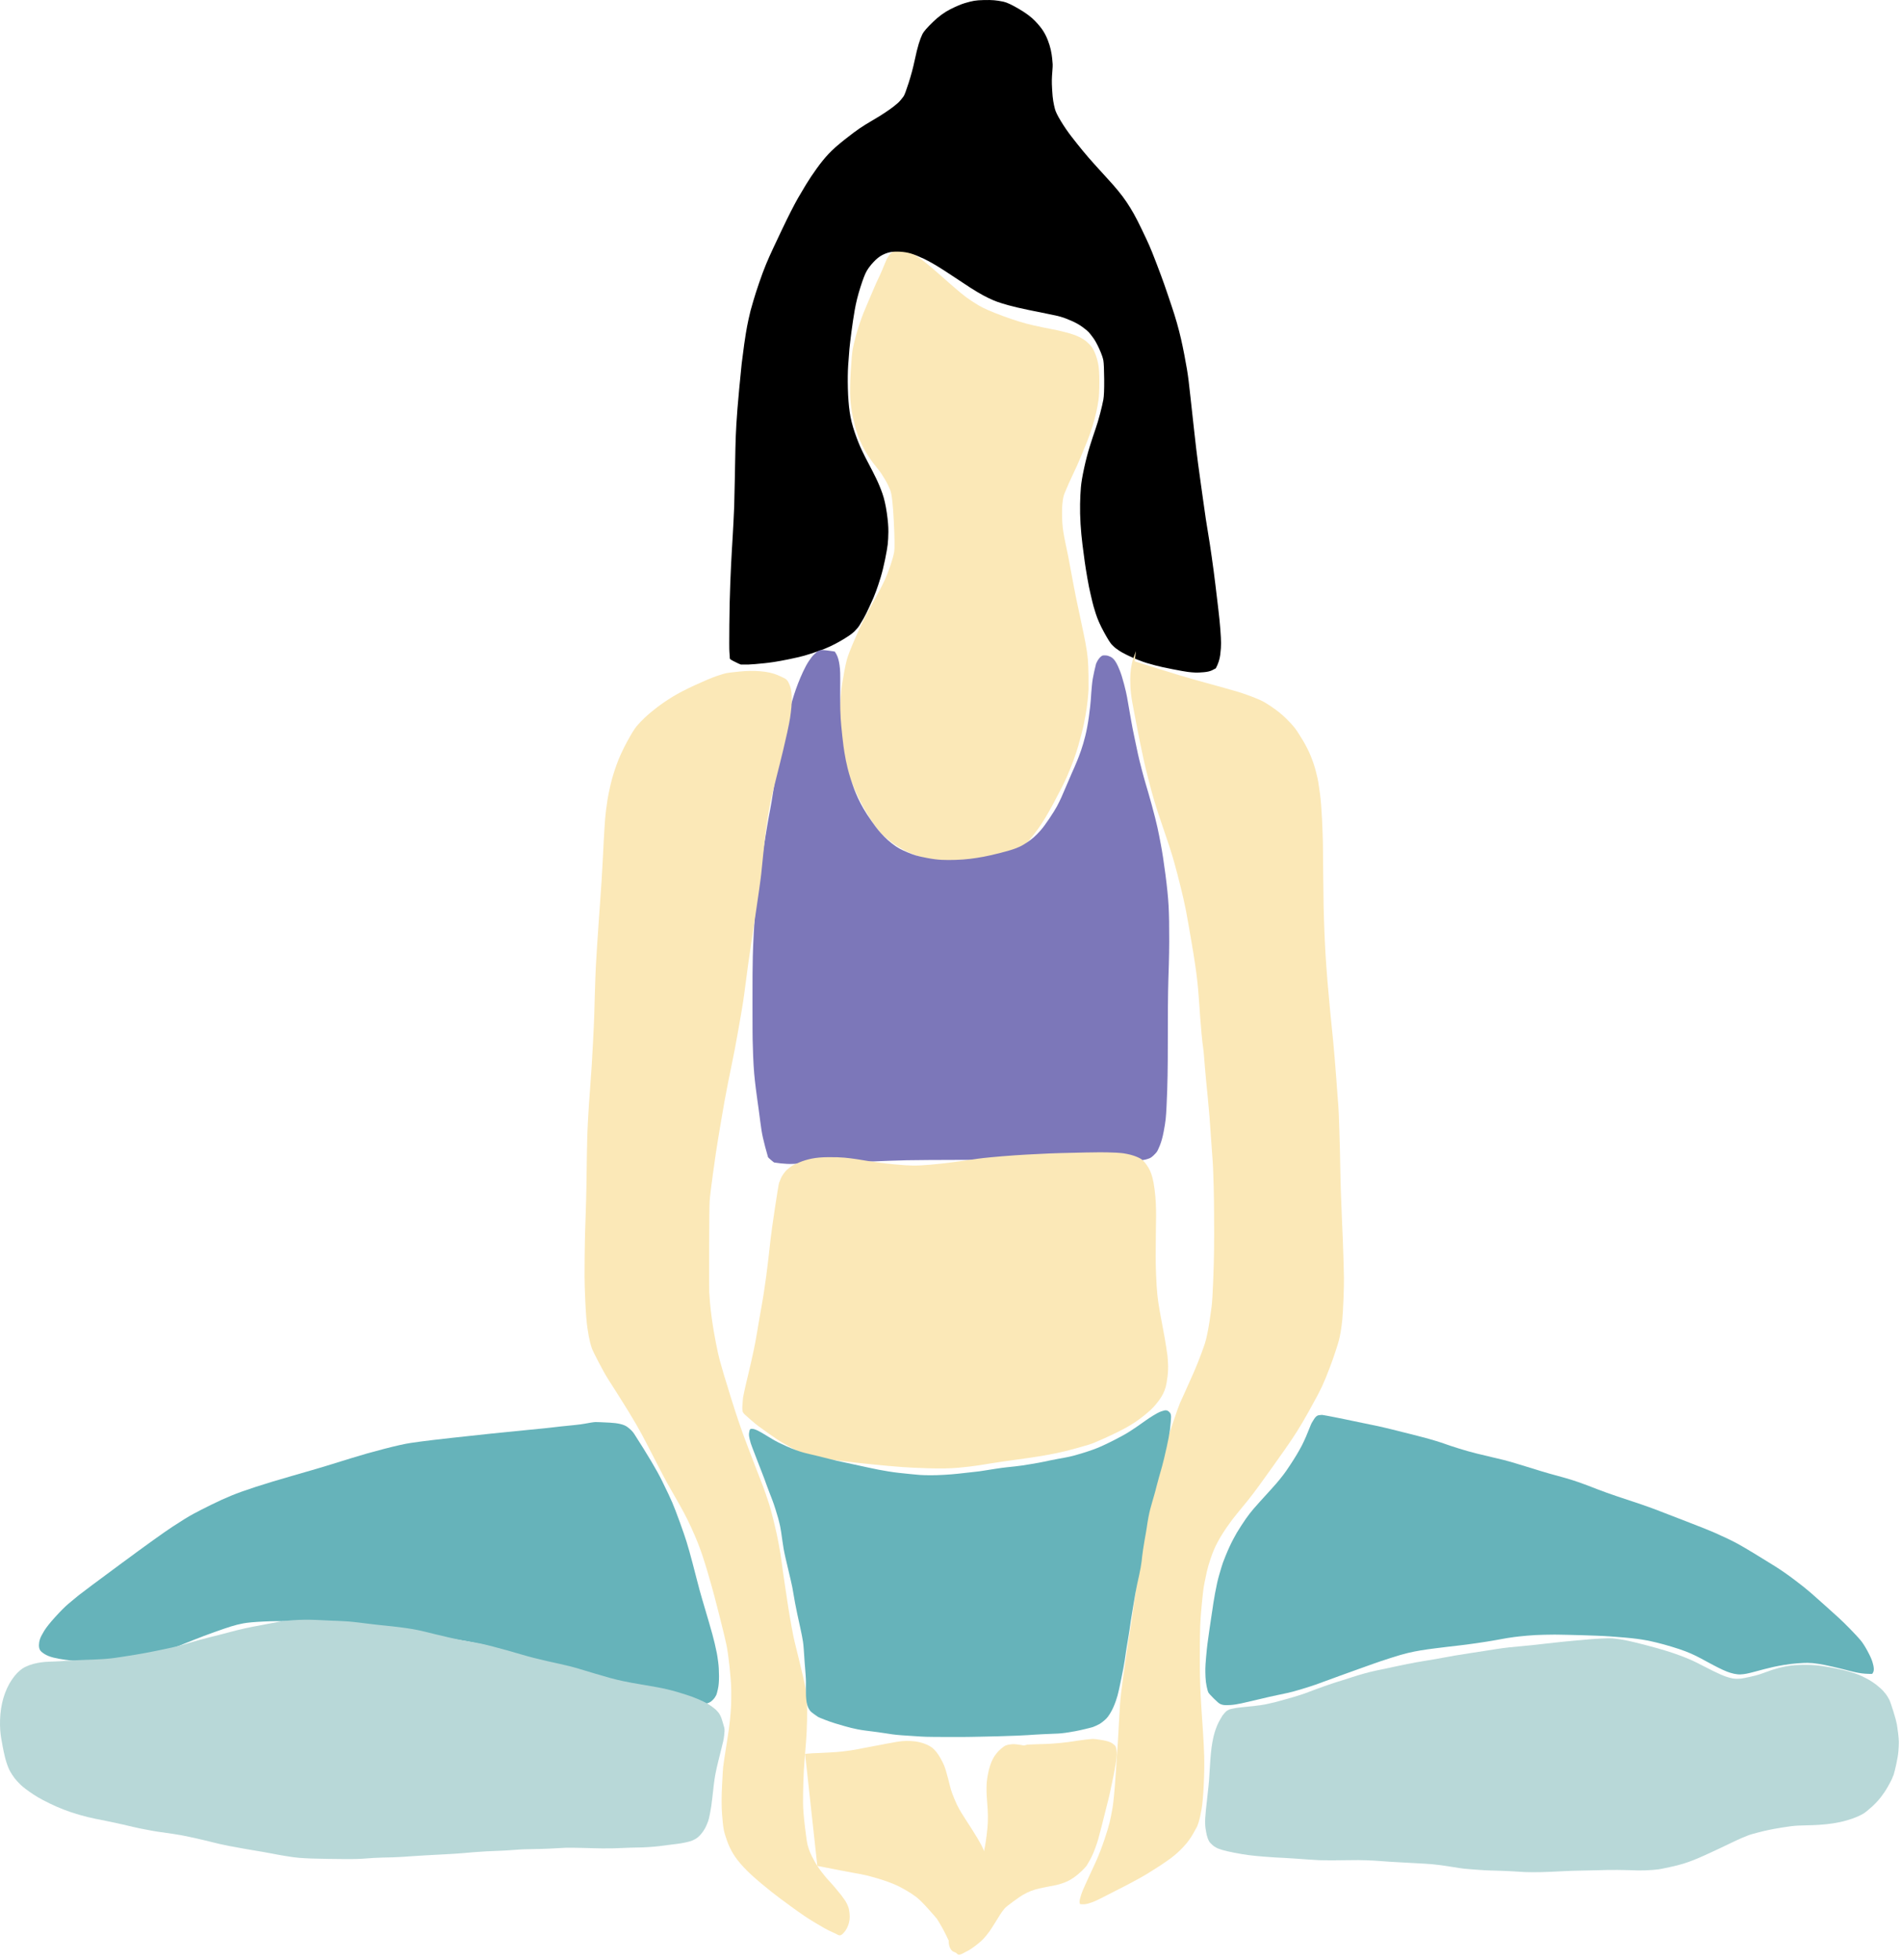
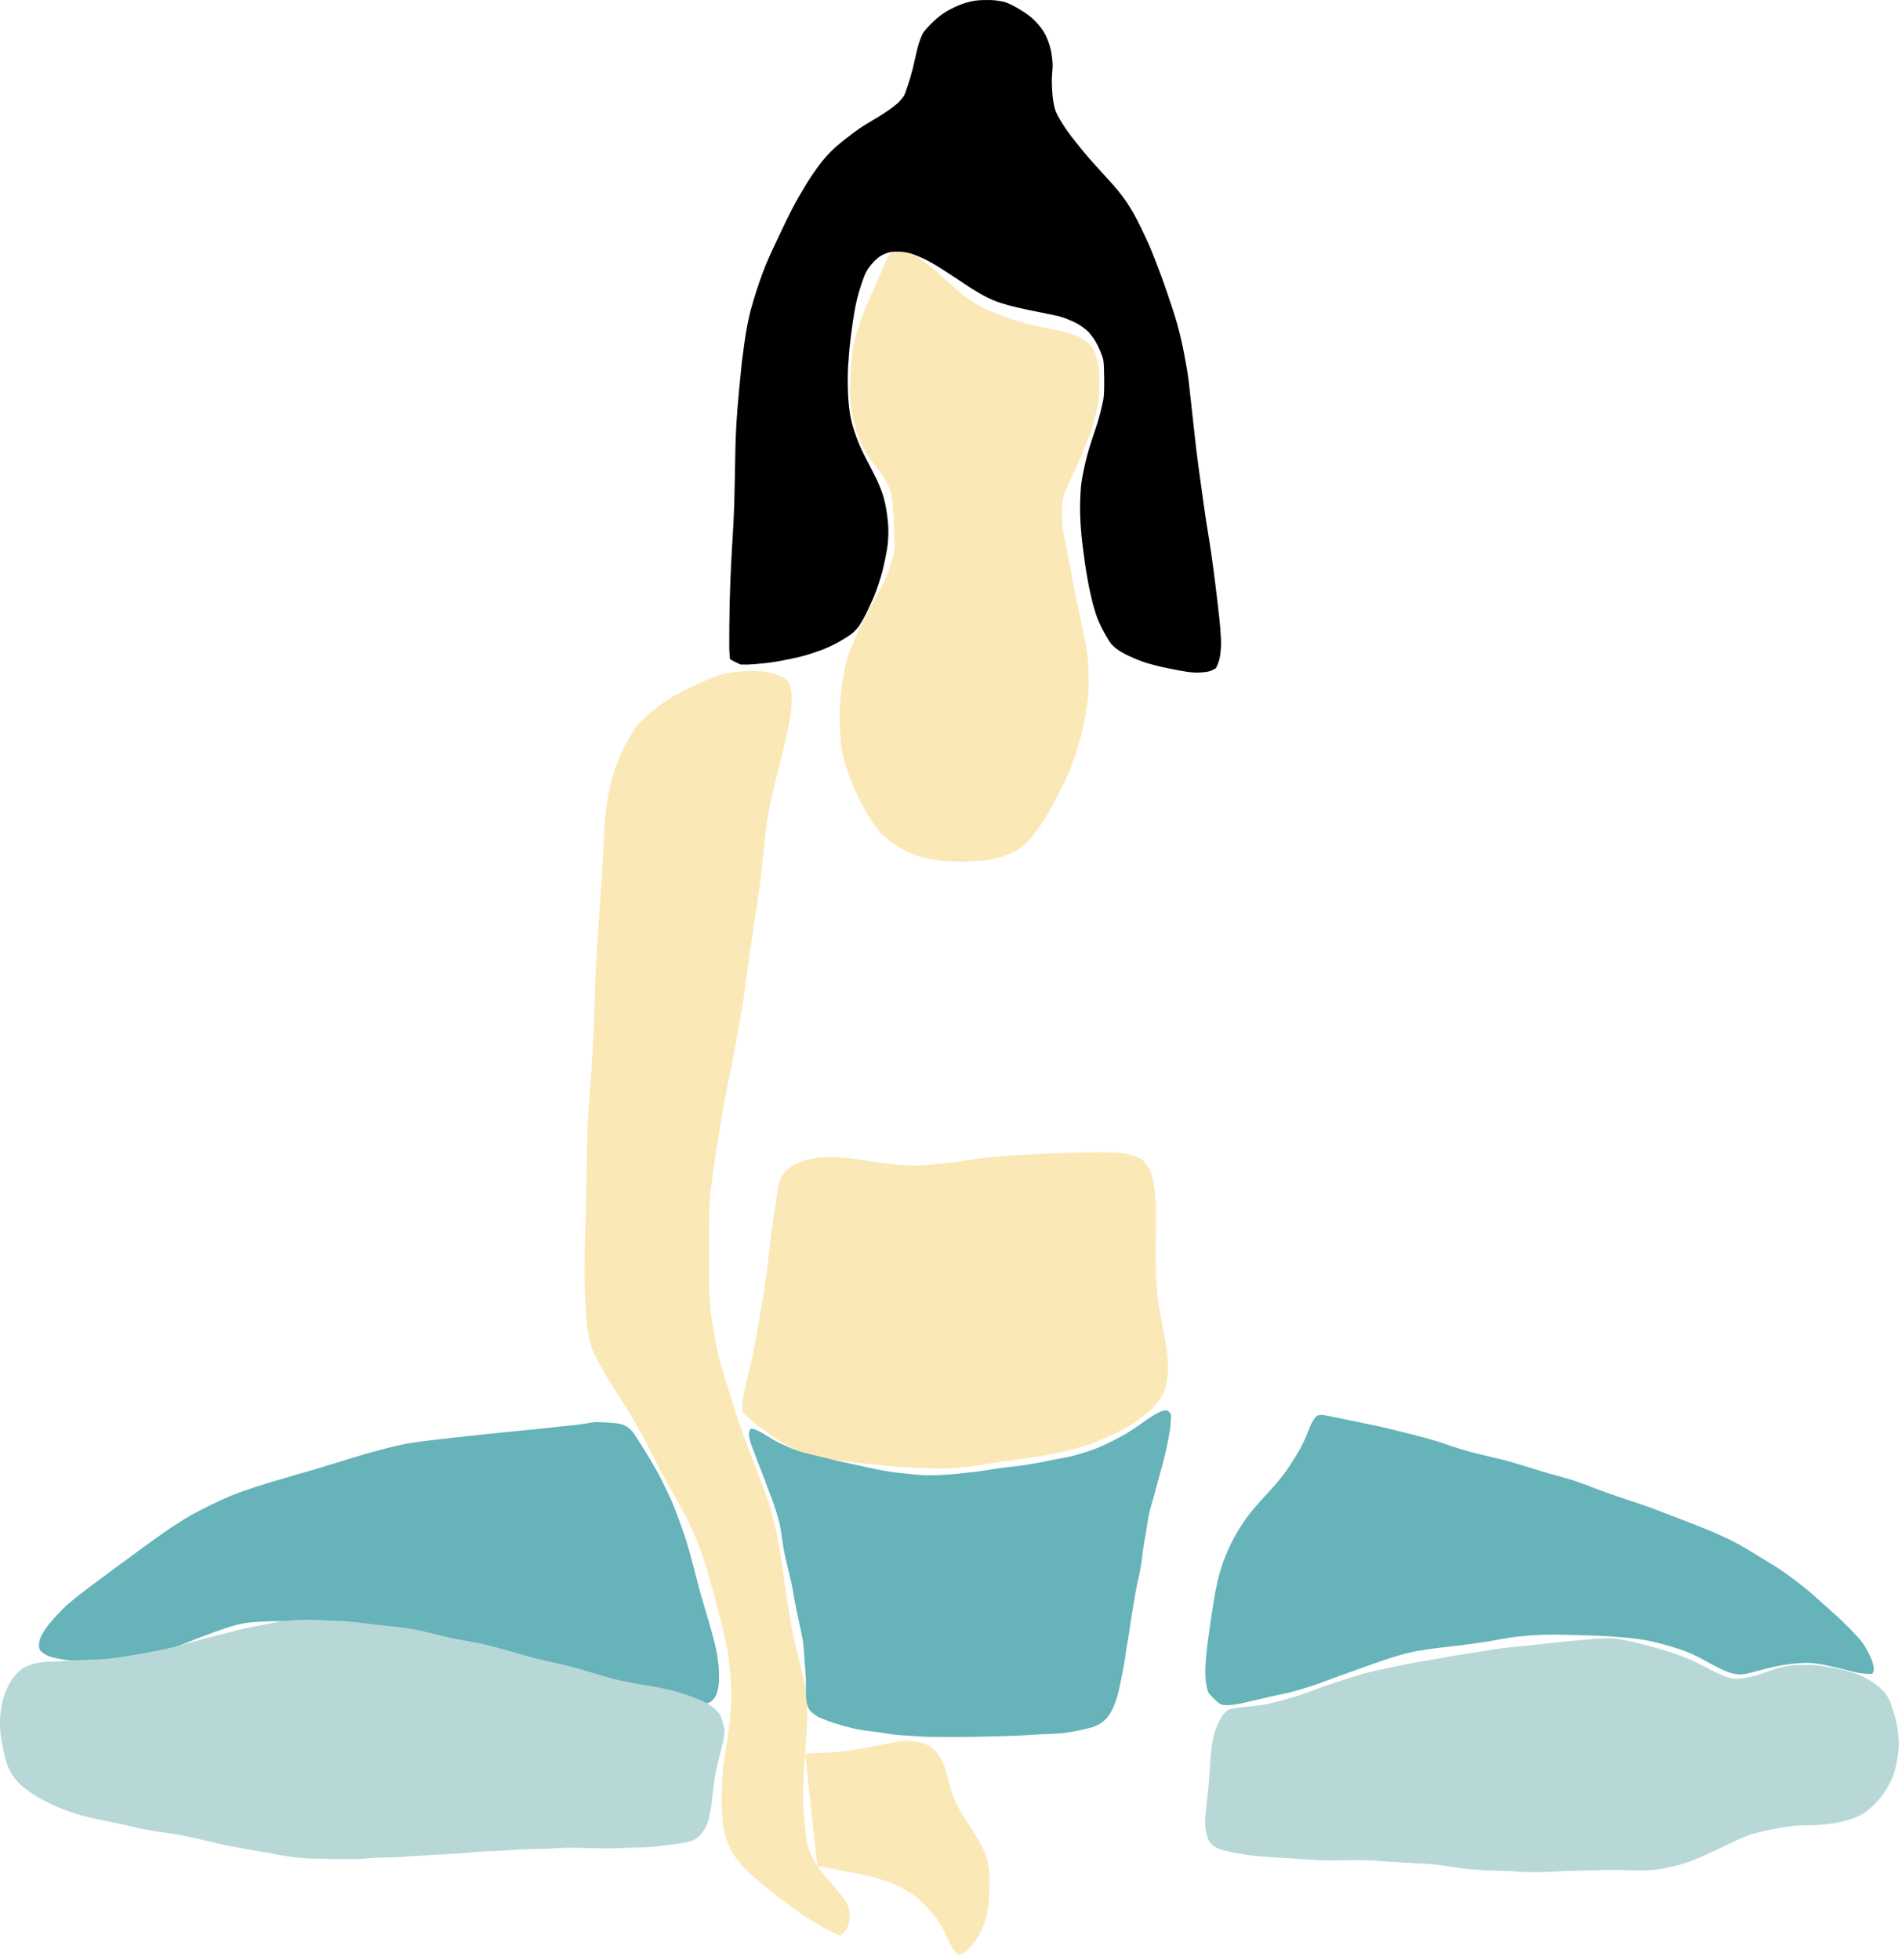
<svg xmlns="http://www.w3.org/2000/svg" width="198" height="204" viewBox="0 0 198 204" fill="none">
  <path d="M92.486 26.681C92.41 26.792 92.354 26.883 92.32 26.954C92.285 27.026 92.219 27.179 92.123 27.413C92.027 27.647 91.917 27.911 91.793 28.206C91.669 28.5 91.549 28.762 91.434 28.992C91.319 29.222 91.152 29.597 90.932 30.117C90.713 30.637 90.51 31.113 90.323 31.545C90.135 31.977 89.986 32.333 89.875 32.611C89.764 32.89 89.632 33.256 89.48 33.708C89.328 34.16 89.191 34.61 89.071 35.057C88.951 35.504 88.853 35.911 88.779 36.28C88.705 36.649 88.633 37.443 88.562 38.66C88.491 39.878 88.477 40.82 88.52 41.487C88.563 42.154 88.65 42.793 88.782 43.404C88.914 44.015 89.033 44.489 89.14 44.826C89.247 45.164 89.374 45.504 89.52 45.846C89.667 46.188 89.809 46.484 89.947 46.734C90.085 46.984 90.234 47.233 90.394 47.481C90.555 47.729 90.707 47.947 90.852 48.135C90.997 48.323 91.137 48.502 91.273 48.672C91.409 48.843 91.52 48.984 91.608 49.098C91.695 49.211 91.773 49.328 91.842 49.45C91.912 49.571 91.958 49.645 91.982 49.674C92.005 49.703 92.09 49.842 92.235 50.09C92.38 50.339 92.529 50.656 92.683 51.043C92.837 51.431 92.957 52.502 93.045 54.258C93.132 56.013 93.146 57.07 93.087 57.427C93.027 57.785 92.896 58.261 92.694 58.857C92.491 59.453 92.301 59.944 92.122 60.331C91.944 60.718 91.766 61.077 91.59 61.409C91.413 61.741 91.298 61.954 91.244 62.047C91.191 62.14 90.93 62.614 90.461 63.47C89.992 64.326 89.517 65.305 89.037 66.409C88.556 67.514 88.266 68.258 88.165 68.641C88.064 69.024 87.976 69.426 87.901 69.846C87.826 70.266 87.751 70.701 87.674 71.15C87.598 71.6 87.535 72.19 87.484 72.922C87.433 73.654 87.408 74.244 87.408 74.694C87.409 75.143 87.43 75.697 87.474 76.357C87.516 77.017 87.572 77.579 87.639 78.042C87.706 78.505 87.805 78.956 87.937 79.394C88.068 79.833 88.31 80.502 88.663 81.403C89.015 82.304 89.407 83.148 89.84 83.936C90.271 84.723 90.644 85.335 90.959 85.77C91.273 86.206 91.522 86.524 91.705 86.726C91.888 86.928 92.218 87.214 92.694 87.584C93.17 87.953 93.675 88.272 94.207 88.54C94.74 88.808 95.203 89.001 95.595 89.12C95.987 89.238 96.426 89.342 96.911 89.432C97.397 89.521 97.903 89.586 98.428 89.627C98.954 89.668 99.544 89.688 100.199 89.685C100.854 89.684 101.462 89.657 102.022 89.605C102.581 89.553 103.064 89.483 103.47 89.394C103.877 89.305 104.252 89.199 104.596 89.078C104.94 88.955 105.247 88.829 105.517 88.698C105.786 88.567 106.075 88.382 106.383 88.143C106.691 87.903 106.931 87.692 107.102 87.509C107.273 87.326 107.585 86.927 108.039 86.31C108.493 85.694 109.042 84.786 109.687 83.586C110.331 82.386 110.785 81.485 111.049 80.884C111.314 80.283 111.544 79.715 111.74 79.181C111.936 78.647 112.103 78.14 112.241 77.658C112.378 77.177 112.48 76.806 112.547 76.544C112.614 76.283 112.676 76.033 112.734 75.795C112.792 75.557 112.874 75.151 112.982 74.576C113.09 74.001 113.171 73.441 113.225 72.895C113.28 72.348 113.311 71.956 113.319 71.718C113.326 71.48 113.325 71.013 113.315 70.316C113.304 69.619 113.28 69.042 113.242 68.586C113.204 68.13 113.125 67.587 113.005 66.954C112.884 66.322 112.722 65.532 112.518 64.585C112.316 63.638 112.156 62.886 112.04 62.332C111.924 61.778 111.83 61.297 111.757 60.891C111.684 60.484 111.615 60.114 111.55 59.779C111.484 59.445 111.423 59.118 111.367 58.798C111.31 58.48 111.253 58.171 111.194 57.873C111.134 57.576 111.052 57.181 110.947 56.687C110.842 56.194 110.761 55.772 110.704 55.422C110.647 55.072 110.61 54.743 110.592 54.436C110.574 54.129 110.563 53.785 110.56 53.404C110.557 53.022 110.57 52.697 110.598 52.427C110.627 52.157 110.656 51.949 110.685 51.802C110.714 51.655 110.763 51.493 110.833 51.317C110.902 51.141 111.04 50.82 111.246 50.354C111.452 49.889 111.624 49.514 111.763 49.231C111.901 48.947 112.017 48.7 112.11 48.49C112.203 48.279 112.355 47.927 112.564 47.434C112.773 46.94 112.978 46.441 113.178 45.936C113.378 45.431 113.562 44.908 113.728 44.366C113.895 43.825 114.028 43.334 114.126 42.892C114.223 42.451 114.3 42.028 114.357 41.624C114.413 41.22 114.442 40.598 114.444 39.756C114.445 38.915 114.406 38.296 114.327 37.9C114.248 37.504 114.141 37.138 114.006 36.801C113.871 36.464 113.738 36.218 113.608 36.062C113.477 35.905 113.319 35.744 113.132 35.578C112.945 35.412 112.684 35.244 112.347 35.075C112.01 34.907 111.543 34.746 110.948 34.592C110.352 34.438 109.856 34.326 109.46 34.256C109.064 34.186 108.43 34.054 107.558 33.861C106.684 33.669 105.641 33.349 104.428 32.903C103.215 32.457 102.357 32.081 101.853 31.774C101.348 31.468 100.937 31.199 100.619 30.966C100.3 30.733 99.831 30.347 99.21 29.806C98.589 29.266 97.973 28.726 97.362 28.186C96.75 27.646 96.188 27.194 95.675 26.831C95.163 26.468 94.788 26.234 94.551 26.131C94.314 26.029 94.126 25.964 93.985 25.937C93.845 25.91 93.724 25.896 93.621 25.896C93.519 25.896 93.435 25.907 93.37 25.93C93.305 25.953 93.213 26.007 93.093 26.093C92.974 26.177 92.865 26.264 92.767 26.353C92.669 26.442 92.617 26.491 92.61 26.5C92.604 26.51 92.562 26.571 92.486 26.681Z" fill="#FBE8B7" />
  <path d="M76.375 68.825C76.112 68.695 75.978 68.599 75.974 68.538C75.969 68.477 75.966 68.398 75.965 68.301C75.963 68.203 75.952 68.052 75.931 67.847C75.911 67.641 75.909 66.713 75.924 65.061C75.939 63.41 75.974 61.917 76.028 60.582C76.082 59.248 76.134 58.175 76.183 57.363C76.233 56.551 76.266 55.991 76.283 55.682C76.3 55.373 76.325 54.912 76.358 54.297C76.39 53.681 76.414 53.156 76.43 52.72C76.446 52.285 76.467 51.361 76.493 49.951C76.518 48.54 76.54 47.44 76.557 46.65C76.573 45.86 76.607 45.02 76.658 44.13C76.709 43.241 76.807 42.02 76.952 40.468C77.098 38.915 77.183 38.048 77.208 37.868C77.233 37.687 77.275 37.366 77.333 36.907C77.392 36.447 77.439 36.084 77.474 35.818C77.51 35.553 77.567 35.177 77.646 34.691C77.725 34.205 77.815 33.733 77.915 33.274C78.015 32.816 78.087 32.508 78.129 32.35C78.172 32.192 78.269 31.853 78.419 31.332C78.57 30.811 78.773 30.177 79.029 29.431C79.285 28.684 79.523 28.045 79.744 27.514C79.963 26.983 80.221 26.405 80.516 25.778C80.81 25.152 81.112 24.514 81.421 23.864C81.729 23.215 82.027 22.607 82.314 22.041C82.602 21.474 82.857 20.997 83.078 20.608C83.3 20.219 83.575 19.755 83.905 19.213C84.234 18.672 84.61 18.11 85.031 17.526C85.451 16.943 85.857 16.442 86.249 16.025C86.641 15.607 87.184 15.122 87.879 14.57C88.574 14.019 89.112 13.615 89.494 13.358C89.875 13.101 90.314 12.828 90.811 12.54C91.308 12.252 91.752 11.976 92.146 11.714C92.538 11.45 92.825 11.248 93.005 11.105C93.185 10.962 93.332 10.841 93.445 10.742C93.557 10.643 93.64 10.56 93.693 10.492C93.747 10.425 93.799 10.362 93.852 10.305C93.905 10.248 93.977 10.153 94.07 10.019C94.162 9.886 94.337 9.42 94.593 8.623C94.848 7.826 95.055 7.053 95.213 6.303C95.371 5.554 95.514 4.975 95.64 4.566C95.766 4.157 95.892 3.821 96.02 3.559C96.146 3.298 96.512 2.875 97.116 2.291C97.721 1.707 98.332 1.261 98.948 0.954C99.564 0.646 100.066 0.435 100.453 0.32C100.839 0.205 101.156 0.126 101.403 0.084C101.651 0.041 101.991 0.015 102.424 0.005C102.857 -0.006 103.216 0.002 103.502 0.027C103.788 0.052 104.106 0.101 104.457 0.176C104.807 0.25 105.345 0.501 106.07 0.928C106.796 1.355 107.35 1.767 107.732 2.164C108.114 2.561 108.4 2.91 108.591 3.211C108.781 3.511 108.943 3.835 109.078 4.183C109.213 4.53 109.316 4.865 109.387 5.187C109.457 5.509 109.506 5.807 109.532 6.082C109.559 6.357 109.576 6.559 109.584 6.689C109.591 6.819 109.58 7.06 109.551 7.411C109.521 7.763 109.504 8.06 109.499 8.303C109.492 8.546 109.503 8.905 109.531 9.378C109.558 9.852 109.595 10.227 109.641 10.504C109.686 10.78 109.745 11.06 109.819 11.344C109.892 11.627 110.1 12.05 110.442 12.613C110.784 13.176 111.15 13.71 111.542 14.217C111.933 14.723 112.32 15.209 112.702 15.673C113.084 16.137 113.52 16.643 114.012 17.188C114.503 17.734 114.943 18.217 115.332 18.639C115.721 19.06 116.08 19.47 116.408 19.87C116.737 20.27 117.033 20.666 117.296 21.059C117.559 21.452 117.807 21.856 118.039 22.27C118.27 22.683 118.547 23.227 118.871 23.901C119.195 24.574 119.447 25.112 119.626 25.515C119.806 25.918 120.068 26.574 120.415 27.483C120.761 28.392 121.019 29.088 121.189 29.571C121.359 30.053 121.483 30.413 121.56 30.649C121.638 30.886 121.774 31.29 121.968 31.86C122.163 32.431 122.346 33.016 122.516 33.614C122.685 34.211 122.827 34.763 122.942 35.268C123.057 35.773 123.171 36.319 123.285 36.906C123.398 37.491 123.49 37.998 123.561 38.425C123.632 38.852 123.689 39.247 123.732 39.61C123.776 39.974 123.841 40.547 123.928 41.33C124.015 42.113 124.138 43.229 124.296 44.679C124.454 46.128 124.593 47.3 124.712 48.195C124.832 49.09 124.915 49.702 124.963 50.031C125.01 50.36 125.096 50.973 125.22 51.871C125.345 52.769 125.447 53.481 125.524 54.006C125.602 54.532 125.687 55.062 125.779 55.596C125.872 56.13 125.991 56.907 126.136 57.925C126.282 58.944 126.41 59.909 126.519 60.819C126.628 61.729 126.73 62.587 126.826 63.391C126.922 64.195 126.992 64.902 127.038 65.51C127.084 66.119 127.109 66.593 127.112 66.931C127.116 67.269 127.088 67.677 127.028 68.155C126.968 68.634 126.814 69.105 126.567 69.568C126.514 69.603 126.383 69.672 126.174 69.772C125.966 69.873 125.681 69.939 125.322 69.971C124.963 70.004 124.667 70.016 124.433 70.007C124.2 69.998 123.943 69.976 123.662 69.942C123.381 69.906 122.844 69.811 122.05 69.655C121.255 69.5 120.667 69.37 120.284 69.266C119.9 69.163 119.598 69.078 119.377 69.013C119.156 68.948 118.848 68.838 118.452 68.682C118.057 68.527 117.669 68.354 117.289 68.164C116.909 67.975 116.645 67.828 116.497 67.724C116.349 67.621 116.228 67.535 116.136 67.467C116.043 67.398 115.915 67.28 115.752 67.113C115.588 66.947 115.313 66.512 114.929 65.808C114.543 65.105 114.258 64.462 114.073 63.881C113.887 63.299 113.769 62.886 113.717 62.644C113.665 62.401 113.594 62.098 113.505 61.736C113.416 61.373 113.313 60.857 113.196 60.187C113.079 59.516 112.989 58.951 112.924 58.491C112.86 58.031 112.782 57.439 112.69 56.715C112.599 55.99 112.53 55.264 112.486 54.538C112.441 53.811 112.425 53.117 112.438 52.455C112.451 51.793 112.479 51.213 112.523 50.715C112.566 50.217 112.678 49.554 112.858 48.726C113.038 47.898 113.236 47.142 113.45 46.458C113.665 45.775 113.858 45.186 114.03 44.694C114.201 44.201 114.366 43.65 114.525 43.043C114.683 42.435 114.795 41.951 114.861 41.592C114.926 41.234 114.955 40.535 114.947 39.496C114.938 38.457 114.91 37.799 114.861 37.52C114.812 37.242 114.673 36.847 114.443 36.334C114.212 35.822 113.998 35.432 113.801 35.165C113.604 34.898 113.451 34.704 113.342 34.583C113.233 34.462 113.017 34.282 112.694 34.044C112.371 33.805 111.981 33.586 111.525 33.388C111.069 33.189 110.697 33.049 110.408 32.969C110.119 32.888 109.727 32.799 109.231 32.703C108.735 32.606 108.035 32.464 107.13 32.276C106.225 32.089 105.514 31.923 104.998 31.779C104.483 31.636 104.092 31.515 103.826 31.419C103.561 31.322 103.254 31.192 102.906 31.027C102.558 30.863 102.15 30.641 101.683 30.361C101.217 30.081 100.782 29.803 100.378 29.527C99.974 29.252 99.314 28.818 98.398 28.224C97.482 27.63 96.736 27.198 96.161 26.929C95.586 26.661 95.135 26.478 94.807 26.383C94.48 26.287 94.122 26.227 93.732 26.203C93.342 26.179 93.009 26.19 92.731 26.237C92.454 26.285 92.163 26.386 91.858 26.541C91.554 26.696 91.247 26.941 90.937 27.274C90.628 27.606 90.387 27.922 90.216 28.223C90.043 28.523 89.826 29.087 89.564 29.916C89.301 30.746 89.106 31.534 88.977 32.279C88.848 33.025 88.733 33.786 88.632 34.564C88.532 35.343 88.463 35.936 88.423 36.343C88.385 36.75 88.343 37.301 88.297 37.997C88.251 38.693 88.24 39.504 88.263 40.432C88.287 41.359 88.35 42.174 88.452 42.877C88.555 43.581 88.731 44.295 88.982 45.02C89.232 45.746 89.478 46.363 89.722 46.872C89.965 47.381 90.209 47.864 90.454 48.321C90.699 48.777 90.946 49.262 91.195 49.775C91.444 50.288 91.664 50.814 91.854 51.353C92.044 51.892 92.198 52.563 92.316 53.367C92.433 54.17 92.489 54.837 92.481 55.369C92.473 55.901 92.45 56.336 92.411 56.673C92.372 57.009 92.281 57.528 92.139 58.229C91.997 58.93 91.839 59.564 91.666 60.13C91.494 60.696 91.339 61.164 91.2 61.534C91.061 61.904 90.968 62.14 90.922 62.241C90.875 62.343 90.736 62.649 90.505 63.16C90.273 63.671 90.07 64.078 89.896 64.383C89.722 64.687 89.577 64.93 89.46 65.114C89.343 65.297 89.163 65.508 88.922 65.748C88.68 65.987 88.2 66.314 87.482 66.729C86.763 67.144 86.05 67.476 85.341 67.725C84.631 67.973 84.084 68.151 83.698 68.258C83.312 68.364 82.797 68.484 82.153 68.616C81.51 68.749 80.979 68.846 80.56 68.909C80.142 68.971 79.825 69.011 79.61 69.031C79.394 69.05 79.066 69.082 78.625 69.126C78.184 69.17 77.686 69.187 77.132 69.176C77.003 69.128 76.911 69.09 76.855 69.062C76.798 69.035 76.638 68.956 76.375 68.825Z" fill="black" />
-   <path d="M80.26 120.744C80.45 120.907 80.562 120.994 80.595 121.007C80.629 121.019 80.863 121.05 81.299 121.1C81.735 121.149 82.157 121.166 82.567 121.149C82.977 121.132 83.432 121.111 83.933 121.087C84.435 121.062 85.11 121.04 85.96 121.019C86.81 120.998 87.448 120.984 87.873 120.976C88.299 120.968 88.632 120.963 88.871 120.959C89.11 120.955 89.436 120.948 89.85 120.936C90.262 120.925 90.657 120.909 91.032 120.889C91.408 120.87 91.943 120.848 92.638 120.823C93.334 120.798 93.927 120.781 94.417 120.77C94.907 120.759 95.682 120.751 96.742 120.745C97.802 120.738 98.791 120.735 99.709 120.734C100.628 120.734 101.504 120.735 102.338 120.737C103.172 120.74 104.303 120.738 105.73 120.733C107.157 120.728 108.215 120.721 108.903 120.711C109.591 120.7 110.156 120.692 110.6 120.685C111.043 120.678 111.411 120.674 111.704 120.674C111.997 120.674 112.677 120.683 113.743 120.701C114.81 120.719 115.538 120.738 115.927 120.756C116.317 120.776 116.66 120.793 116.957 120.809C117.254 120.826 117.471 120.837 117.607 120.842C117.743 120.847 118.002 120.837 118.385 120.812C118.769 120.786 119.05 120.751 119.229 120.706C119.408 120.661 119.556 120.615 119.672 120.567C119.788 120.52 119.916 120.43 120.058 120.296C120.199 120.163 120.312 120.044 120.397 119.939C120.482 119.834 120.6 119.593 120.75 119.214C120.901 118.836 121.029 118.372 121.135 117.821C121.241 117.271 121.312 116.828 121.347 116.493C121.382 116.159 121.413 115.702 121.44 115.125C121.467 114.547 121.489 114.007 121.506 113.504C121.523 113.001 121.537 112.478 121.546 111.935C121.555 111.391 121.562 110.852 121.565 110.32C121.568 109.788 121.571 108.866 121.573 107.557C121.576 106.247 121.579 105.308 121.582 104.74C121.586 104.171 121.592 103.65 121.6 103.178C121.608 102.706 121.616 102.34 121.625 102.081C121.635 101.823 121.651 101.27 121.676 100.424C121.7 99.578 121.714 98.769 121.716 97.997C121.719 97.225 121.715 96.526 121.704 95.898C121.693 95.27 121.676 94.731 121.651 94.282C121.625 93.833 121.586 93.34 121.531 92.801C121.477 92.263 121.408 91.668 121.323 91.019C121.239 90.37 121.155 89.779 121.073 89.246C120.991 88.714 120.915 88.27 120.846 87.915C120.778 87.56 120.718 87.25 120.668 86.984C120.617 86.719 120.559 86.44 120.494 86.146C120.428 85.853 120.345 85.505 120.244 85.101C120.144 84.697 120.024 84.244 119.885 83.74C119.746 83.238 119.64 82.862 119.567 82.612C119.494 82.362 119.395 82.027 119.272 81.608C119.148 81.189 119.01 80.686 118.856 80.101C118.703 79.515 118.571 78.977 118.461 78.486C118.351 77.995 118.27 77.61 118.217 77.329C118.164 77.049 118.116 76.822 118.074 76.649C118.032 76.475 117.974 76.195 117.901 75.808C117.827 75.422 117.775 75.138 117.745 74.956C117.713 74.775 117.65 74.41 117.555 73.863C117.459 73.316 117.384 72.883 117.327 72.563C117.272 72.244 117.166 71.787 117.01 71.193C116.854 70.599 116.708 70.133 116.571 69.794C116.434 69.456 116.324 69.211 116.24 69.06C116.156 68.909 116.077 68.789 116.004 68.699C115.93 68.61 115.863 68.541 115.802 68.492C115.741 68.443 115.675 68.401 115.606 68.366C115.536 68.332 115.457 68.3 115.371 68.272C115.285 68.243 115.198 68.227 115.11 68.223C115.023 68.219 114.959 68.217 114.919 68.219C114.879 68.22 114.836 68.225 114.79 68.234C114.745 68.243 114.686 68.278 114.614 68.339C114.541 68.4 114.478 68.463 114.424 68.53C114.37 68.597 114.321 68.665 114.278 68.736C114.236 68.808 114.199 68.878 114.168 68.948C114.137 69.016 114.115 69.064 114.102 69.091C114.089 69.118 114.024 69.388 113.908 69.902C113.791 70.417 113.714 70.874 113.677 71.273C113.64 71.673 113.615 71.945 113.604 72.088C113.592 72.232 113.574 72.49 113.551 72.864C113.527 73.237 113.462 73.809 113.357 74.578C113.251 75.348 113.127 76.017 112.985 76.586C112.843 77.154 112.697 77.654 112.547 78.086C112.397 78.517 112.264 78.872 112.149 79.15C112.034 79.427 111.935 79.662 111.853 79.856C111.771 80.049 111.693 80.223 111.619 80.376C111.545 80.529 111.383 80.906 111.134 81.506C110.884 82.105 110.673 82.594 110.502 82.972C110.33 83.349 110.166 83.682 110.009 83.969C109.852 84.257 109.597 84.667 109.241 85.199C108.886 85.731 108.584 86.14 108.334 86.426C108.084 86.713 107.846 86.955 107.619 87.155C107.393 87.353 107.147 87.539 106.882 87.71C106.617 87.882 106.424 87.999 106.301 88.061C106.18 88.124 105.973 88.212 105.68 88.326C105.389 88.439 104.886 88.588 104.172 88.772C103.457 88.956 102.866 89.091 102.398 89.178C101.93 89.264 101.463 89.337 100.996 89.395C100.529 89.453 100.024 89.49 99.481 89.507C98.938 89.525 98.452 89.524 98.024 89.503C97.596 89.483 97.102 89.42 96.544 89.314C95.986 89.209 95.58 89.117 95.324 89.038C95.069 88.96 94.778 88.852 94.45 88.712C94.123 88.573 93.849 88.444 93.629 88.325C93.408 88.205 93.154 88.034 92.866 87.811C92.578 87.588 92.313 87.354 92.071 87.109C91.829 86.865 91.62 86.636 91.443 86.423C91.267 86.209 91.025 85.885 90.716 85.45C90.407 85.014 90.136 84.596 89.902 84.193C89.668 83.791 89.475 83.421 89.321 83.086C89.168 82.749 89.04 82.446 88.937 82.177C88.835 81.907 88.714 81.559 88.574 81.132C88.435 80.705 88.323 80.314 88.237 79.959C88.15 79.604 88.09 79.335 88.055 79.151C88.02 78.968 87.971 78.696 87.908 78.337C87.845 77.977 87.771 77.407 87.685 76.626C87.599 75.844 87.543 75.233 87.516 74.793C87.49 74.353 87.476 74.03 87.473 73.824C87.469 73.617 87.466 73.143 87.464 72.401C87.463 71.659 87.464 71.073 87.468 70.642C87.471 70.211 87.461 69.867 87.438 69.61C87.415 69.353 87.384 69.122 87.343 68.916C87.302 68.71 87.251 68.524 87.189 68.358C87.126 68.192 87.032 68.015 86.907 67.827C86.887 67.816 86.648 67.779 86.191 67.718C85.733 67.657 85.454 67.646 85.353 67.685C85.251 67.724 85.171 67.764 85.111 67.806C85.05 67.848 84.934 67.948 84.762 68.109C84.59 68.269 84.405 68.501 84.205 68.806C84.004 69.11 83.805 69.476 83.605 69.906C83.405 70.336 83.23 70.747 83.078 71.14C82.926 71.534 82.788 71.924 82.663 72.311C82.538 72.699 82.422 73.076 82.317 73.444C82.211 73.811 82.123 74.126 82.052 74.387C81.981 74.648 81.912 74.894 81.846 75.125C81.781 75.356 81.695 75.683 81.591 76.104C81.487 76.525 81.389 76.992 81.297 77.505C81.205 78.018 81.127 78.474 81.062 78.873C80.999 79.272 80.937 79.641 80.879 79.979C80.82 80.317 80.728 80.885 80.603 81.683C80.479 82.482 80.382 83.088 80.312 83.501C80.241 83.914 80.188 84.21 80.153 84.391C80.118 84.57 80.07 84.823 80.009 85.147C79.948 85.471 79.898 85.76 79.859 86.014C79.82 86.268 79.759 86.636 79.677 87.12C79.596 87.604 79.531 88.003 79.483 88.318C79.435 88.633 79.388 88.946 79.341 89.256C79.294 89.567 79.207 90.199 79.079 91.153C78.952 92.108 78.852 92.889 78.78 93.496C78.707 94.102 78.656 94.571 78.625 94.904C78.594 95.236 78.572 95.482 78.557 95.642C78.541 95.802 78.509 96.34 78.46 97.258C78.411 98.176 78.38 98.954 78.366 99.594C78.352 100.233 78.343 100.846 78.34 101.434C78.336 102.021 78.334 103.064 78.335 104.563C78.336 106.062 78.338 106.958 78.34 107.251C78.343 107.545 78.346 107.868 78.35 108.221C78.354 108.574 78.371 109.125 78.401 109.875C78.431 110.625 78.468 111.245 78.511 111.736C78.555 112.227 78.612 112.752 78.683 113.313C78.754 113.873 78.812 114.307 78.857 114.614C78.902 114.922 78.941 115.199 78.974 115.444C79.006 115.689 79.032 115.885 79.051 116.033C79.071 116.181 79.087 116.307 79.102 116.412C79.117 116.516 79.132 116.629 79.146 116.75C79.161 116.871 79.203 117.162 79.27 117.624C79.338 118.086 79.466 118.669 79.654 119.372C79.843 120.075 79.943 120.439 79.956 120.463C79.969 120.487 80.07 120.581 80.26 120.744Z" fill="#7C77B9" />
  <path d="M87.563 201.414C87.662 201.353 87.716 201.313 87.726 201.295C87.735 201.276 87.789 201.217 87.888 201.117C87.987 201.017 88.08 200.879 88.168 200.703C88.257 200.528 88.328 200.337 88.381 200.133C88.434 199.928 88.46 199.713 88.457 199.488C88.453 199.264 88.431 199.04 88.391 198.818C88.35 198.595 88.266 198.361 88.139 198.116C88.012 197.87 87.814 197.578 87.546 197.24C87.277 196.902 87.062 196.639 86.9 196.451C86.738 196.263 86.587 196.092 86.447 195.938C86.308 195.784 86.197 195.664 86.116 195.577C86.036 195.491 85.848 195.26 85.553 194.883C85.258 194.506 85.005 194.128 84.795 193.747C84.585 193.366 84.428 193.05 84.324 192.8C84.221 192.549 84.137 192.297 84.071 192.044C84.006 191.791 83.912 191.149 83.791 190.117C83.668 189.086 83.604 188.28 83.598 187.699C83.592 187.119 83.603 186.389 83.63 185.511C83.658 184.633 83.698 183.884 83.752 183.266C83.806 182.648 83.86 181.978 83.914 181.258C83.968 180.537 84.001 179.79 84.015 179.015C84.029 178.24 84.024 177.649 84.001 177.243C83.979 176.837 83.952 176.496 83.921 176.22C83.891 175.943 83.835 175.611 83.754 175.224C83.672 174.836 83.499 174.091 83.234 172.989C82.969 171.888 82.799 171.197 82.726 170.915C82.653 170.633 82.545 170.098 82.401 169.309C82.258 168.521 82.141 167.836 82.051 167.255C81.961 166.674 81.861 166.014 81.752 165.276C81.643 164.536 81.558 163.948 81.495 163.51C81.431 163.072 81.38 162.698 81.342 162.388C81.304 162.078 81.216 161.541 81.078 160.776C80.939 160.012 80.765 159.209 80.553 158.366C80.341 157.523 80.187 156.946 80.091 156.635C79.994 156.325 79.861 155.926 79.692 155.44C79.523 154.953 79.361 154.517 79.207 154.131C79.053 153.745 78.854 153.233 78.609 152.596C78.365 151.959 78.119 151.312 77.869 150.655C77.619 149.997 77.433 149.499 77.309 149.159C77.185 148.819 77.031 148.377 76.848 147.834C76.664 147.292 76.408 146.498 76.08 145.452C75.751 144.407 75.506 143.605 75.342 143.048C75.179 142.49 75.041 142.005 74.927 141.593C74.813 141.181 74.676 140.559 74.515 139.725C74.353 138.892 74.224 138.135 74.128 137.454C74.032 136.773 73.962 136.183 73.918 135.683C73.875 135.185 73.846 134.794 73.832 134.513C73.819 134.232 73.816 132.69 73.823 129.887C73.83 127.084 73.847 125.463 73.875 125.025C73.903 124.587 74.02 123.62 74.225 122.125C74.43 120.63 74.606 119.443 74.752 118.566C74.897 117.688 75.022 116.946 75.126 116.34C75.229 115.734 75.322 115.197 75.405 114.729C75.487 114.26 75.606 113.635 75.76 112.852C75.914 112.068 76.054 111.379 76.18 110.784C76.305 110.188 76.406 109.678 76.484 109.255C76.562 108.832 76.657 108.317 76.767 107.71C76.879 107.103 77 106.419 77.131 105.66C77.263 104.901 77.373 104.202 77.462 103.562C77.551 102.921 77.643 102.23 77.737 101.487C77.831 100.744 77.921 100.083 78.01 99.504C78.097 98.925 78.202 98.219 78.325 97.387C78.447 96.555 78.578 95.678 78.716 94.758C78.855 93.837 78.961 93.108 79.034 92.571C79.106 92.034 79.157 91.652 79.189 91.423C79.22 91.195 79.242 91.018 79.252 90.891C79.264 90.764 79.329 90.121 79.448 88.964C79.568 87.806 79.672 86.893 79.76 86.224C79.847 85.554 79.943 84.925 80.046 84.336C80.15 83.748 80.286 83.104 80.456 82.404C80.626 81.704 80.758 81.172 80.853 80.808C80.948 80.443 81.052 80.028 81.167 79.561C81.281 79.096 81.403 78.595 81.534 78.059C81.663 77.523 81.802 76.92 81.949 76.249C82.096 75.578 82.196 75.067 82.25 74.716C82.304 74.365 82.349 73.996 82.385 73.609C82.421 73.221 82.433 72.861 82.423 72.53C82.412 72.198 82.384 71.935 82.336 71.739C82.289 71.543 82.243 71.393 82.198 71.29C82.154 71.188 82.11 71.093 82.066 71.004C82.023 70.917 81.955 70.828 81.864 70.737C81.772 70.646 81.474 70.494 80.969 70.279C80.465 70.065 79.863 69.93 79.165 69.872C78.467 69.814 77.743 69.824 76.995 69.9C76.246 69.977 75.787 70.032 75.615 70.066C75.445 70.099 75.114 70.198 74.624 70.364C74.135 70.529 73.394 70.84 72.401 71.294C71.409 71.749 70.613 72.161 70.014 72.529C69.415 72.897 68.87 73.269 68.379 73.645C67.889 74.02 67.469 74.374 67.121 74.706C66.773 75.038 66.487 75.338 66.263 75.605C66.04 75.873 65.703 76.423 65.253 77.256C64.802 78.089 64.442 78.882 64.173 79.637C63.903 80.392 63.696 81.085 63.551 81.716C63.407 82.347 63.303 82.857 63.241 83.247C63.179 83.637 63.127 84.004 63.086 84.349C63.044 84.694 63.013 84.998 62.993 85.262C62.973 85.526 62.946 85.907 62.914 86.407C62.882 86.906 62.858 87.322 62.843 87.657C62.827 87.992 62.812 88.305 62.796 88.595C62.781 88.886 62.757 89.339 62.725 89.953C62.693 90.568 62.658 91.17 62.62 91.76C62.582 92.35 62.545 92.884 62.51 93.363C62.475 93.841 62.422 94.588 62.351 95.601C62.281 96.614 62.221 97.508 62.169 98.282C62.118 99.056 62.074 99.769 62.038 100.421C62.002 101.072 61.965 102.034 61.928 103.306C61.892 104.579 61.867 105.427 61.855 105.852C61.843 106.277 61.798 107.245 61.72 108.758C61.643 110.27 61.551 111.711 61.446 113.08C61.342 114.449 61.266 115.58 61.218 116.474C61.17 117.367 61.141 118.032 61.132 118.467C61.121 118.902 61.111 119.411 61.1 119.992C61.089 120.573 61.081 121.101 61.075 121.574C61.068 122.047 61.058 122.714 61.045 123.575C61.031 124.436 61.008 125.33 60.975 126.257C60.942 127.184 60.919 127.875 60.907 128.331C60.895 128.787 60.886 129.199 60.88 129.567C60.874 129.935 60.867 130.428 60.861 131.046C60.855 131.664 60.852 132.269 60.852 132.861C60.852 133.452 60.879 134.343 60.934 135.535C60.989 136.727 61.063 137.634 61.155 138.258C61.247 138.881 61.333 139.351 61.415 139.666C61.497 139.982 61.567 140.221 61.625 140.384C61.684 140.548 61.916 141.021 62.323 141.803C62.73 142.585 63.072 143.193 63.349 143.625C63.626 144.057 63.956 144.575 64.338 145.178C64.721 145.781 65.068 146.337 65.38 146.845C65.692 147.353 65.958 147.799 66.179 148.182C66.4 148.565 66.598 148.917 66.773 149.237C66.949 149.556 67.384 150.392 68.079 151.746C68.775 153.099 69.217 153.947 69.407 154.287C69.597 154.629 69.783 154.956 69.966 155.27C70.148 155.584 70.4 156.025 70.72 156.592C71.039 157.159 71.322 157.689 71.567 158.18C71.813 158.671 72.088 159.275 72.394 159.993C72.699 160.711 72.966 161.426 73.197 162.14C73.427 162.853 73.603 163.426 73.724 163.858C73.845 164.291 73.964 164.704 74.081 165.097C74.198 165.491 74.457 166.473 74.857 168.044C75.257 169.615 75.513 170.674 75.625 171.223C75.737 171.77 75.846 172.543 75.951 173.54C76.056 174.537 76.113 175.313 76.122 175.869C76.13 176.424 76.126 176.94 76.109 177.417C76.092 177.894 76.053 178.43 75.991 179.026C75.93 179.622 75.834 180.325 75.703 181.137C75.573 181.948 75.475 182.565 75.412 182.989C75.348 183.411 75.305 183.722 75.283 183.921C75.26 184.12 75.219 184.789 75.162 185.928C75.105 187.066 75.105 188.018 75.162 188.782C75.219 189.546 75.277 190.092 75.338 190.42C75.399 190.747 75.518 191.153 75.696 191.637C75.872 192.121 76.085 192.567 76.332 192.974C76.579 193.381 76.929 193.831 77.381 194.323C77.833 194.814 78.444 195.382 79.215 196.026C79.987 196.669 80.629 197.181 81.14 197.56C81.653 197.939 82.061 198.24 82.365 198.463C82.67 198.685 82.929 198.871 83.142 199.02C83.356 199.169 83.572 199.319 83.789 199.468C84.006 199.616 84.322 199.817 84.736 200.069C85.15 200.321 85.503 200.529 85.795 200.692C86.087 200.855 86.355 200.99 86.599 201.096C86.843 201.204 87.04 201.299 87.19 201.381C87.341 201.464 87.465 201.475 87.563 201.414Z" fill="#FBE8B7" />
-   <path d="M118.127 68.842C118.275 68.892 119.145 69.166 120.739 69.662C122.332 70.158 123.606 70.54 124.559 70.807C125.512 71.074 126.483 71.342 127.473 71.612C128.462 71.881 129.249 72.122 129.833 72.333C130.417 72.544 130.875 72.727 131.209 72.879C131.542 73.031 131.974 73.292 132.506 73.661C133.037 74.031 133.498 74.409 133.889 74.795C134.28 75.181 134.572 75.498 134.765 75.743C134.959 75.989 135.237 76.414 135.599 77.017C135.961 77.621 136.252 78.199 136.473 78.752C136.693 79.304 136.865 79.825 136.988 80.312C137.111 80.799 137.192 81.154 137.231 81.377C137.271 81.6 137.333 82.029 137.417 82.665C137.501 83.301 137.57 84.173 137.624 85.281C137.678 86.389 137.709 87.263 137.718 87.901C137.726 88.54 137.735 89.515 137.745 90.827C137.754 92.138 137.769 93.285 137.789 94.268C137.81 95.251 137.842 96.26 137.886 97.293C137.931 98.326 137.97 99.082 138.003 99.558C138.036 100.035 138.067 100.478 138.094 100.888C138.121 101.298 138.151 101.682 138.183 102.041C138.215 102.399 138.259 102.896 138.315 103.532C138.37 104.166 138.423 104.742 138.472 105.259C138.523 105.776 138.573 106.285 138.624 106.785C138.676 107.286 138.726 107.786 138.775 108.287C138.823 108.787 138.879 109.406 138.941 110.143C139.004 110.881 139.056 111.545 139.099 112.136C139.143 112.727 139.184 113.303 139.224 113.866C139.263 114.427 139.296 114.856 139.324 115.151C139.351 115.447 139.386 116.307 139.43 117.731C139.474 119.156 139.504 120.329 139.518 121.25C139.532 122.172 139.556 123.169 139.592 124.24C139.628 125.311 139.666 126.27 139.705 127.116C139.744 127.961 139.772 128.606 139.79 129.051C139.809 129.497 139.832 130.163 139.857 131.048C139.883 131.932 139.899 132.588 139.905 133.015C139.912 133.441 139.897 134.155 139.86 135.155C139.823 136.155 139.781 136.891 139.734 137.363C139.687 137.834 139.632 138.25 139.57 138.609C139.508 138.969 139.446 139.268 139.385 139.504C139.324 139.741 139.193 140.161 138.994 140.765C138.794 141.369 138.609 141.89 138.44 142.328C138.271 142.766 138.126 143.135 138.005 143.435C137.883 143.735 137.76 144.019 137.636 144.286C137.511 144.554 137.34 144.893 137.125 145.304C136.909 145.714 136.595 146.288 136.184 147.025C135.773 147.763 135.383 148.421 135.016 149.002C134.649 149.583 134.217 150.226 133.72 150.933C133.222 151.64 132.826 152.2 132.531 152.612C132.237 153.023 131.964 153.403 131.713 153.751C131.462 154.099 131.189 154.476 130.894 154.883C130.6 155.289 130.259 155.735 129.869 156.22C129.481 156.704 129.125 157.139 128.802 157.523C128.478 157.907 128.123 158.379 127.735 158.938C127.348 159.496 127.02 160.029 126.749 160.534C126.48 161.039 126.247 161.581 126.051 162.161C125.855 162.74 125.71 163.241 125.616 163.665C125.523 164.089 125.438 164.5 125.361 164.898C125.285 165.295 125.2 165.985 125.107 166.967C125.015 167.95 124.959 168.725 124.94 169.295C124.921 169.863 124.909 170.656 124.904 171.672C124.899 172.689 124.902 173.546 124.914 174.243C124.926 174.941 124.951 175.676 124.989 176.448C125.027 177.219 125.062 177.812 125.093 178.226C125.123 178.64 125.17 179.313 125.231 180.246C125.293 181.18 125.335 182.042 125.358 182.834C125.381 183.626 125.365 184.605 125.311 185.771C125.256 186.938 125.177 187.806 125.074 188.378C124.971 188.949 124.879 189.362 124.799 189.617C124.718 189.872 124.654 190.049 124.606 190.149C124.558 190.25 124.418 190.502 124.187 190.906C123.955 191.31 123.682 191.691 123.369 192.048C123.056 192.406 122.715 192.741 122.347 193.054C121.979 193.367 121.404 193.779 120.623 194.289C119.842 194.8 119.14 195.225 118.518 195.566C117.896 195.907 117.392 196.175 117.005 196.371C116.619 196.566 116.288 196.735 116.012 196.878C115.736 197.022 115.365 197.212 114.897 197.45C114.43 197.688 114.096 197.848 113.896 197.931C113.695 198.013 113.477 198.087 113.242 198.154C113.007 198.221 112.737 198.236 112.432 198.201C112.406 198.165 112.39 198.083 112.385 197.954C112.38 197.824 112.433 197.589 112.544 197.247C112.655 196.905 112.852 196.435 113.135 195.838C113.418 195.241 113.725 194.575 114.057 193.838C114.388 193.102 114.691 192.324 114.966 191.505C115.241 190.685 115.426 190.07 115.523 189.66C115.62 189.249 115.718 188.75 115.819 188.162C115.92 187.574 116.029 186.406 116.146 184.658C116.263 182.911 116.338 181.797 116.371 181.318C116.403 180.839 116.437 180.228 116.473 179.486C116.509 178.744 116.55 178.045 116.595 177.391C116.641 176.736 116.746 175.816 116.913 174.63C117.078 173.444 117.21 172.509 117.309 171.823C117.407 171.137 117.513 170.466 117.624 169.808C117.736 169.151 117.847 168.399 117.96 167.552C118.071 166.705 118.167 166.029 118.245 165.522C118.324 165.016 118.401 164.476 118.476 163.902C118.551 163.328 118.643 162.695 118.752 162.002C118.86 161.309 119.04 160.313 119.292 159.014C119.544 157.716 119.763 156.661 119.95 155.85C120.136 155.039 120.283 154.426 120.392 154.012C120.5 153.598 120.636 153.087 120.799 152.479C120.961 151.872 121.122 151.276 121.281 150.69C121.44 150.105 121.714 149.239 122.105 148.093C122.495 146.947 122.74 146.26 122.841 146.034C122.94 145.807 123.148 145.348 123.465 144.659C123.781 143.968 124.061 143.342 124.303 142.781C124.545 142.22 124.774 141.653 124.988 141.08C125.202 140.507 125.349 140.096 125.43 139.846C125.511 139.596 125.593 139.268 125.677 138.861C125.761 138.455 125.842 137.999 125.92 137.493C125.998 136.987 126.067 136.499 126.127 136.028C126.187 135.557 126.244 134.647 126.296 133.298C126.348 131.949 126.378 130.894 126.384 130.133C126.391 129.371 126.394 128.814 126.394 128.461C126.394 128.107 126.392 127.402 126.387 126.346C126.382 125.289 126.369 124.338 126.345 123.493C126.322 122.646 126.301 122.013 126.282 121.593C126.263 121.173 126.233 120.711 126.192 120.208C126.151 119.705 126.107 119.078 126.058 118.327C126.01 117.576 125.961 116.878 125.91 116.233C125.859 115.588 125.8 114.932 125.732 114.264C125.664 113.597 125.606 113.009 125.559 112.5C125.513 111.992 125.468 111.488 125.425 110.988C125.383 110.489 125.351 110.1 125.33 109.822C125.309 109.544 125.278 109.256 125.235 108.961C125.192 108.665 125.143 108.236 125.089 107.672C125.034 107.11 124.986 106.539 124.945 105.959C124.904 105.378 124.87 104.886 124.842 104.48C124.814 104.075 124.777 103.603 124.732 103.062C124.687 102.522 124.625 101.953 124.548 101.354C124.47 100.755 124.366 100.049 124.235 99.236C124.105 98.421 124.008 97.85 123.946 97.521C123.883 97.192 123.787 96.639 123.656 95.862C123.526 95.085 123.374 94.319 123.201 93.563C123.029 92.807 122.822 91.969 122.582 91.05C122.341 90.132 122.159 89.471 122.035 89.066C121.911 88.661 121.798 88.305 121.696 88.001C121.594 87.695 121.431 87.209 121.206 86.542C120.982 85.875 120.806 85.357 120.679 84.989C120.552 84.62 120.393 84.12 120.201 83.487C120.01 82.855 119.849 82.279 119.718 81.759C119.587 81.24 119.484 80.839 119.408 80.558C119.333 80.277 119.232 79.858 119.106 79.299C118.98 78.741 118.845 78.105 118.699 77.392C118.552 76.679 118.438 76.099 118.357 75.654C118.275 75.208 118.203 74.838 118.142 74.543C118.081 74.248 117.992 73.775 117.875 73.124C117.759 72.473 117.691 71.89 117.673 71.376C117.654 70.862 117.654 70.477 117.673 70.222C117.691 69.967 117.711 69.76 117.732 69.604C117.753 69.446 117.784 69.276 117.823 69.094C117.862 68.912 117.896 68.77 117.927 68.668C117.958 68.566 118.064 68.27 118.246 67.779" fill="#FBE8B7" />
  <path d="M77.367 147.048C77.283 146.947 77.258 146.674 77.29 146.227C77.321 145.781 77.341 145.532 77.351 145.481C77.36 145.429 77.4 145.233 77.469 144.892C77.539 144.551 77.683 143.926 77.902 143.017C78.12 142.109 78.302 141.308 78.447 140.616C78.592 139.923 78.701 139.354 78.773 138.909C78.846 138.465 78.928 137.976 79.02 137.444C79.112 136.912 79.201 136.402 79.289 135.916C79.377 135.429 79.441 135.049 79.482 134.776C79.524 134.503 79.567 134.216 79.61 133.916C79.654 133.617 79.704 133.268 79.76 132.871C79.817 132.473 79.891 131.872 79.984 131.068C80.078 130.263 80.155 129.576 80.216 129.007C80.278 128.436 80.431 127.343 80.674 125.727C80.917 124.111 81.061 123.241 81.106 123.116C81.151 122.993 81.211 122.843 81.287 122.667C81.362 122.492 81.461 122.322 81.582 122.158C81.704 121.993 81.805 121.874 81.884 121.799C81.964 121.724 82.057 121.646 82.163 121.564C82.269 121.482 82.364 121.412 82.446 121.353C82.529 121.295 82.774 121.179 83.181 121.006C83.589 120.833 84.031 120.698 84.506 120.602C84.981 120.505 85.564 120.454 86.256 120.451C86.948 120.446 87.505 120.464 87.926 120.504C88.347 120.544 88.785 120.6 89.242 120.669C89.697 120.739 90.047 120.796 90.291 120.84C90.534 120.883 90.908 120.939 91.412 121.008C91.916 121.077 92.526 121.145 93.244 121.211C93.961 121.277 94.546 121.315 94.997 121.324C95.448 121.334 96.072 121.303 96.868 121.232C97.664 121.161 98.404 121.08 99.089 120.991C99.774 120.9 100.341 120.823 100.789 120.759C101.239 120.696 101.578 120.647 101.808 120.612C102.038 120.578 102.231 120.554 102.388 120.54C102.546 120.527 102.803 120.501 103.159 120.462C103.515 120.424 103.906 120.389 104.332 120.357C104.759 120.326 105.228 120.291 105.741 120.252C106.254 120.214 106.632 120.19 106.875 120.182C107.119 120.174 107.559 120.152 108.195 120.116C108.831 120.08 109.563 120.05 110.392 120.026C111.22 120.002 112.11 119.981 113.059 119.964C114.009 119.947 114.713 119.942 115.171 119.949C115.629 119.957 115.962 119.968 116.171 119.982C116.38 119.997 116.558 120.01 116.705 120.021C116.853 120.033 117.057 120.064 117.317 120.115C117.578 120.165 117.818 120.228 118.039 120.304C118.26 120.382 118.434 120.452 118.561 120.516C118.688 120.58 118.768 120.623 118.801 120.646C118.835 120.668 118.902 120.726 119.005 120.821C119.108 120.917 119.229 121.063 119.368 121.26C119.507 121.457 119.622 121.653 119.715 121.85C119.807 122.047 119.894 122.296 119.973 122.595C120.053 122.894 120.126 123.297 120.193 123.804C120.259 124.311 120.303 124.809 120.324 125.298C120.346 125.788 120.354 126.218 120.35 126.589C120.346 126.96 120.341 127.329 120.335 127.694C120.33 128.06 120.324 128.553 120.319 129.171C120.314 129.79 120.31 130.327 120.306 130.781C120.303 131.236 120.318 131.874 120.35 132.695C120.382 133.516 120.424 134.192 120.477 134.722C120.53 135.254 120.618 135.861 120.741 136.546C120.865 137.23 120.975 137.817 121.069 138.308C121.165 138.799 121.232 139.167 121.271 139.41C121.31 139.653 121.356 139.939 121.41 140.267C121.464 140.596 121.502 140.853 121.525 141.039C121.548 141.225 121.571 141.53 121.594 141.954C121.616 142.377 121.598 142.823 121.54 143.29C121.481 143.756 121.419 144.111 121.355 144.355C121.29 144.599 121.198 144.84 121.079 145.078C120.961 145.316 120.808 145.56 120.619 145.81C120.431 146.061 120.247 146.284 120.068 146.478C119.889 146.673 119.633 146.908 119.299 147.183C118.966 147.457 118.659 147.693 118.377 147.89C118.095 148.087 117.802 148.274 117.497 148.451C117.194 148.629 116.812 148.832 116.353 149.06C115.894 149.288 115.418 149.512 114.927 149.733C114.434 149.954 114.073 150.111 113.843 150.205C113.612 150.299 113.068 150.466 112.21 150.706C111.353 150.946 110.623 151.128 110.019 151.252C109.416 151.376 108.865 151.479 108.365 151.562C107.866 151.646 107.487 151.704 107.23 151.738C106.974 151.772 106.772 151.801 106.625 151.824C106.477 151.847 106.159 151.891 105.67 151.956C105.179 152.02 104.729 152.083 104.317 152.145C103.904 152.206 103.559 152.259 103.281 152.306C103.003 152.352 102.557 152.423 101.943 152.52C101.33 152.617 100.6 152.704 99.753 152.78C98.907 152.855 97.874 152.874 96.654 152.836C95.434 152.798 94.514 152.754 93.893 152.705C93.271 152.655 92.79 152.615 92.45 152.586C92.109 152.556 91.613 152.508 90.962 152.443C90.31 152.377 89.803 152.325 89.441 152.288C89.08 152.25 88.513 152.185 87.739 152.093C86.966 152.001 86.279 151.903 85.678 151.799C85.077 151.694 84.592 151.588 84.222 151.481C83.852 151.373 83.519 151.255 83.224 151.126C82.928 150.998 82.534 150.794 82.043 150.514C81.551 150.233 81.171 150.005 80.904 149.83C80.637 149.654 80.363 149.465 80.081 149.262C79.8 149.058 79.572 148.893 79.399 148.769C79.226 148.644 79.075 148.536 78.945 148.446C78.816 148.356 78.551 148.137 78.15 147.789C77.749 147.441 77.539 147.256 77.52 147.233C77.501 147.211 77.45 147.149 77.367 147.048Z" fill="#FBE8B7" />
  <path d="M65.292 148.524C64.954 148.277 64.347 148.13 63.473 148.085C62.599 148.04 62.105 148.019 61.991 148.024C61.877 148.029 61.723 148.047 61.527 148.079C61.332 148.11 61.113 148.148 60.87 148.195C60.627 148.242 60.249 148.291 59.736 148.344C59.222 148.396 58.768 148.441 58.373 148.482C57.977 148.522 57.669 148.558 57.448 148.589C57.228 148.62 56.381 148.707 54.91 148.848C53.439 148.99 52.175 149.117 51.118 149.228C50.061 149.339 49.224 149.43 48.607 149.499C47.989 149.568 47.484 149.622 47.09 149.663C46.697 149.702 46.028 149.779 45.085 149.891C44.142 150.004 43.363 150.107 42.75 150.199C42.136 150.291 41.209 150.498 39.967 150.821C38.724 151.142 37.607 151.458 36.615 151.769C35.623 152.08 34.729 152.356 33.933 152.597C33.137 152.838 31.985 153.175 30.477 153.606C28.969 154.037 27.687 154.425 26.631 154.768C25.575 155.111 24.725 155.415 24.083 155.68C23.44 155.944 22.744 156.26 21.997 156.628C21.249 156.996 20.621 157.318 20.111 157.593C19.602 157.869 18.886 158.31 17.963 158.916C17.041 159.522 15.263 160.797 12.632 162.74C10 164.684 8.509 165.797 8.159 166.08C7.808 166.363 7.456 166.655 7.104 166.955C6.752 167.255 6.299 167.709 5.747 168.317C5.194 168.926 4.806 169.415 4.582 169.786C4.358 170.157 4.215 170.442 4.153 170.64C4.091 170.839 4.058 171.035 4.055 171.229C4.052 171.423 4.082 171.587 4.147 171.721C4.212 171.856 4.371 172.002 4.624 172.162C4.878 172.321 5.185 172.446 5.545 172.537C5.905 172.628 6.311 172.704 6.764 172.764C7.217 172.825 7.555 172.865 7.777 172.885C8 172.905 8.45 172.937 9.128 172.981C9.806 173.024 10.347 173.046 10.749 173.046C11.152 173.046 11.652 173.028 12.251 172.992C12.849 172.957 13.506 172.862 14.222 172.708C14.938 172.555 15.605 172.382 16.225 172.189C16.844 171.996 17.475 171.771 18.119 171.517C18.762 171.261 19.439 170.991 20.15 170.707C20.86 170.423 21.593 170.146 22.349 169.878C23.103 169.609 23.677 169.414 24.07 169.292C24.462 169.169 24.876 169.066 25.313 168.982C25.751 168.899 26.455 168.834 27.426 168.788C28.397 168.742 29.294 168.733 30.119 168.759C30.944 168.785 31.555 168.81 31.953 168.834C32.351 168.858 32.832 168.897 33.398 168.95C33.963 169.003 34.563 169.078 35.2 169.173C35.837 169.267 36.492 169.361 37.165 169.454C37.839 169.546 38.645 169.632 39.584 169.711C40.523 169.791 41.24 169.848 41.736 169.883C42.23 169.918 42.667 169.957 43.046 169.999C43.425 170.042 44.123 170.137 45.141 170.284C46.159 170.43 47.089 170.576 47.933 170.721C48.776 170.866 49.439 170.993 49.922 171.103C50.404 171.213 50.745 171.293 50.942 171.343C51.141 171.393 51.593 171.534 52.301 171.764C53.008 171.996 53.635 172.206 54.18 172.394C54.726 172.583 55.413 172.803 56.24 173.053C57.068 173.303 57.753 173.505 58.297 173.657C58.841 173.81 59.444 173.986 60.106 174.186C60.768 174.386 61.326 174.559 61.778 174.704C62.231 174.85 62.649 174.992 63.033 175.131C63.417 175.268 63.841 175.407 64.307 175.547C64.772 175.687 65.393 175.854 66.169 176.05C66.945 176.245 67.649 176.421 68.279 176.578C68.91 176.736 69.376 176.852 69.677 176.926C69.978 177 70.188 177.049 70.307 177.073C70.427 177.096 70.582 177.129 70.772 177.17C70.963 177.212 71.134 177.246 71.287 177.27C71.439 177.295 71.559 177.311 71.648 177.321C71.737 177.33 71.82 177.341 71.896 177.355C71.972 177.368 72.088 177.379 72.244 177.388C72.399 177.396 72.596 177.399 72.832 177.397C73.07 177.394 73.266 177.379 73.422 177.349C73.579 177.32 73.717 177.277 73.838 177.221C73.96 177.165 74.077 177.078 74.19 176.961C74.304 176.844 74.389 176.74 74.444 176.649C74.498 176.558 74.54 176.485 74.569 176.429C74.599 176.373 74.654 176.171 74.734 175.824C74.815 175.477 74.853 175.022 74.85 174.458C74.847 173.894 74.818 173.408 74.763 172.999C74.709 172.59 74.662 172.287 74.624 172.087C74.585 171.887 74.51 171.544 74.399 171.057C74.288 170.571 74.085 169.824 73.79 168.817C73.494 167.809 73.261 167.019 73.092 166.445C72.922 165.872 72.744 165.22 72.559 164.489C72.374 163.759 72.215 163.145 72.081 162.648C71.947 162.15 71.844 161.769 71.771 161.505C71.699 161.24 71.597 160.895 71.467 160.471C71.338 160.046 71.108 159.378 70.777 158.465C70.446 157.552 70.183 156.867 69.988 156.41C69.793 155.952 69.433 155.19 68.908 154.122C68.383 153.055 67.423 151.436 66.027 149.265C65.874 149.018 65.629 148.77 65.292 148.524Z" fill="#66B3BA" />
-   <path d="M84.316 178.055C84.383 178.15 84.528 178.276 84.752 178.433C84.976 178.59 85.111 178.684 85.156 178.715C85.202 178.745 85.432 178.842 85.847 179.004C86.263 179.165 86.635 179.296 86.963 179.394C87.293 179.493 87.605 179.585 87.901 179.67C88.198 179.755 88.437 179.82 88.619 179.865C88.801 179.911 89.026 179.959 89.294 180.01C89.562 180.062 89.814 180.103 90.051 180.133C90.288 180.163 90.578 180.2 90.92 180.243C91.262 180.286 91.619 180.336 91.99 180.393C92.36 180.449 92.663 180.495 92.899 180.53C93.135 180.564 93.452 180.596 93.85 180.626C94.249 180.655 94.631 180.681 94.996 180.702C95.362 180.724 95.666 180.744 95.906 180.762C96.148 180.78 96.614 180.792 97.305 180.798C97.996 180.804 98.594 180.806 99.1 180.805C99.606 180.803 99.996 180.803 100.271 180.803C100.546 180.804 100.825 180.8 101.108 180.793C101.391 180.785 101.703 180.779 102.043 180.775C102.382 180.77 102.993 180.756 103.875 180.734C104.757 180.712 105.442 180.689 105.931 180.665C106.419 180.642 106.775 180.624 106.999 180.61C107.224 180.596 107.43 180.582 107.62 180.568C107.809 180.553 108.094 180.537 108.476 180.52C108.858 180.502 109.187 180.487 109.462 180.477C109.737 180.466 109.971 180.456 110.163 180.448C110.354 180.439 110.602 180.414 110.907 180.372C111.214 180.33 111.539 180.277 111.884 180.213C112.23 180.149 112.614 180.065 113.037 179.962C113.46 179.859 113.704 179.796 113.769 179.772C113.833 179.749 113.94 179.704 114.088 179.638C114.236 179.572 114.355 179.513 114.445 179.463C114.533 179.413 114.647 179.333 114.786 179.225C114.924 179.117 115.048 179.01 115.156 178.904C115.264 178.799 115.389 178.634 115.531 178.407C115.673 178.182 115.794 177.955 115.894 177.728C115.994 177.502 116.082 177.28 116.157 177.062C116.232 176.845 116.29 176.661 116.332 176.51C116.373 176.36 116.418 176.175 116.467 175.956C116.516 175.736 116.555 175.556 116.585 175.415C116.615 175.274 116.671 175.003 116.753 174.604C116.834 174.204 116.901 173.872 116.952 173.607C117.004 173.341 117.05 173.064 117.092 172.777C117.134 172.489 117.171 172.231 117.205 172.002C117.238 171.773 117.271 171.561 117.303 171.366C117.335 171.172 117.378 170.916 117.433 170.598C117.488 170.281 117.534 169.999 117.57 169.752C117.607 169.506 117.636 169.303 117.657 169.145C117.679 168.987 117.701 168.834 117.723 168.686C117.746 168.539 117.814 168.12 117.929 167.429C118.043 166.739 118.127 166.236 118.181 165.919C118.235 165.604 118.3 165.269 118.376 164.915C118.451 164.561 118.519 164.253 118.58 163.993C118.64 163.732 118.693 163.466 118.74 163.192C118.787 162.919 118.822 162.691 118.845 162.509C118.868 162.325 118.885 162.169 118.895 162.039C118.906 161.908 118.939 161.661 118.994 161.298C119.05 160.935 119.104 160.603 119.155 160.304C119.207 160.005 119.249 159.77 119.282 159.598C119.314 159.425 119.346 159.233 119.377 159.021C119.409 158.809 119.432 158.647 119.448 158.535C119.464 158.422 119.5 158.22 119.554 157.928C119.608 157.638 119.673 157.347 119.749 157.055C119.826 156.763 119.896 156.509 119.961 156.294C120.025 156.079 120.084 155.878 120.136 155.691C120.188 155.503 120.232 155.346 120.268 155.218C120.304 155.09 120.353 154.9 120.414 154.648C120.474 154.396 120.56 154.079 120.671 153.698C120.781 153.315 120.877 152.977 120.96 152.683C121.042 152.387 121.115 152.106 121.176 151.838C121.238 151.57 121.286 151.365 121.318 151.221C121.351 151.077 121.399 150.867 121.463 150.591C121.527 150.314 121.592 149.999 121.658 149.643C121.723 149.288 121.769 149.014 121.795 148.821C121.821 148.628 121.847 148.368 121.874 148.041C121.901 147.714 121.912 147.511 121.908 147.432C121.903 147.352 121.89 147.274 121.868 147.196C121.847 147.117 121.788 147.033 121.689 146.945C121.59 146.856 121.487 146.809 121.379 146.802C121.271 146.796 121.104 146.834 120.876 146.918C120.649 147.001 120.385 147.136 120.084 147.324C119.783 147.51 119.526 147.678 119.314 147.827C119.102 147.975 118.924 148.101 118.78 148.204C118.637 148.306 118.458 148.431 118.242 148.579C118.026 148.726 117.807 148.872 117.585 149.014C117.362 149.157 117.089 149.316 116.766 149.491C116.443 149.668 116.198 149.797 116.031 149.879C115.864 149.961 115.666 150.061 115.436 150.176C115.205 150.292 114.946 150.414 114.656 150.543C114.366 150.672 114.08 150.788 113.795 150.89C113.511 150.993 113.282 151.071 113.11 151.125C112.938 151.178 112.738 151.241 112.51 151.312C112.282 151.384 112.031 151.455 111.755 151.527C111.479 151.599 111.204 151.66 110.929 151.711C110.654 151.763 110.379 151.814 110.105 151.863C109.83 151.913 109.559 151.966 109.29 152.021C109.023 152.076 108.827 152.118 108.702 152.147C108.577 152.175 108.376 152.214 108.099 152.264C107.823 152.313 107.531 152.364 107.226 152.414C106.92 152.465 106.645 152.508 106.402 152.545C106.158 152.581 105.911 152.613 105.661 152.64C105.411 152.668 105.135 152.697 104.832 152.728C104.53 152.759 104.146 152.811 103.68 152.882C103.215 152.955 102.846 153.012 102.573 153.056C102.3 153.099 102.099 153.13 101.968 153.149C101.838 153.168 101.667 153.189 101.455 153.209C101.244 153.231 101.003 153.257 100.733 153.289C100.463 153.32 100.119 153.358 99.702 153.404C99.285 153.449 98.806 153.487 98.265 153.518C97.723 153.55 97.23 153.564 96.785 153.56C96.34 153.557 95.992 153.546 95.741 153.528C95.491 153.51 95.148 153.478 94.711 153.432C94.273 153.387 93.894 153.347 93.575 153.313C93.255 153.279 92.891 153.228 92.481 153.162C92.072 153.097 91.723 153.036 91.435 152.978C91.147 152.92 90.784 152.845 90.345 152.751C89.907 152.657 89.458 152.559 88.997 152.458C88.537 152.357 88.189 152.282 87.952 152.233C87.715 152.185 87.445 152.127 87.142 152.058C86.84 151.99 86.534 151.915 86.225 151.833C85.915 151.751 85.576 151.666 85.207 151.577C84.837 151.488 84.55 151.421 84.348 151.374C84.145 151.328 83.934 151.276 83.715 151.219C83.496 151.162 83.221 151.075 82.891 150.956C82.562 150.837 82.214 150.696 81.849 150.53C81.483 150.365 81.218 150.24 81.052 150.157C80.886 150.073 80.757 150.005 80.666 149.953C80.575 149.901 80.489 149.852 80.408 149.806C80.328 149.76 80.101 149.623 79.726 149.394C79.352 149.166 79.077 149.008 78.901 148.922C78.726 148.835 78.583 148.779 78.471 148.754C78.36 148.728 78.254 148.722 78.154 148.734C78.13 148.748 78.107 148.768 78.085 148.792C78.062 148.817 78.046 148.844 78.034 148.874C78.023 148.904 78.008 148.977 77.99 149.093C77.971 149.209 77.965 149.312 77.971 149.401C77.977 149.491 77.998 149.618 78.034 149.782C78.07 149.947 78.11 150.098 78.155 150.236C78.2 150.374 78.258 150.535 78.33 150.72C78.401 150.904 78.484 151.118 78.578 151.362C78.672 151.607 78.787 151.906 78.924 152.261C79.061 152.615 79.188 152.942 79.305 153.243C79.422 153.543 79.517 153.79 79.59 153.983C79.663 154.178 79.719 154.334 79.758 154.452C79.798 154.57 79.896 154.833 80.052 155.241C80.208 155.649 80.328 155.96 80.412 156.175C80.495 156.39 80.603 156.704 80.734 157.117C80.865 157.53 80.956 157.832 81.006 158.023C81.057 158.214 81.101 158.388 81.138 158.545C81.175 158.701 81.201 158.818 81.219 158.896C81.236 158.973 81.269 159.161 81.316 159.461C81.363 159.761 81.406 160.062 81.446 160.366C81.486 160.668 81.529 160.947 81.574 161.201C81.618 161.455 81.682 161.765 81.765 162.13C81.849 162.496 81.941 162.89 82.043 163.314C82.145 163.737 82.233 164.111 82.307 164.435C82.381 164.76 82.438 165.015 82.477 165.203C82.517 165.39 82.554 165.601 82.588 165.836C82.623 166.071 82.683 166.416 82.77 166.872C82.856 167.327 82.926 167.675 82.979 167.915C83.032 168.155 83.085 168.398 83.137 168.646C83.189 168.893 83.246 169.153 83.308 169.427C83.37 169.701 83.427 169.975 83.479 170.25C83.532 170.526 83.571 170.746 83.595 170.91C83.621 171.075 83.646 171.33 83.671 171.674C83.697 172.019 83.717 172.301 83.73 172.52C83.743 172.739 83.756 172.936 83.769 173.109C83.781 173.282 83.796 173.458 83.813 173.637C83.829 173.816 83.844 174.016 83.859 174.237C83.873 174.457 83.884 174.621 83.891 174.728C83.898 174.835 83.901 174.956 83.9 175.092C83.899 175.228 83.897 175.418 83.895 175.662C83.894 175.906 83.894 176.09 83.898 176.215C83.902 176.339 83.904 176.426 83.904 176.476C83.905 176.527 83.907 176.574 83.912 176.617C83.917 176.66 83.922 176.733 83.927 176.837C83.932 176.94 83.947 177.057 83.97 177.188C83.995 177.32 84.017 177.416 84.037 177.477C84.058 177.539 84.075 177.591 84.088 177.633C84.1 177.674 84.125 177.732 84.161 177.804C84.198 177.877 84.249 177.961 84.316 178.055Z" fill="#66B3BA" />
+   <path d="M84.316 178.055C84.383 178.15 84.528 178.276 84.752 178.433C84.976 178.59 85.111 178.684 85.156 178.715C85.202 178.745 85.432 178.842 85.847 179.004C86.263 179.165 86.635 179.296 86.963 179.394C87.293 179.493 87.605 179.585 87.901 179.67C88.198 179.755 88.437 179.82 88.619 179.865C88.801 179.911 89.026 179.959 89.294 180.01C89.562 180.062 89.814 180.103 90.051 180.133C90.288 180.163 90.578 180.2 90.92 180.243C91.262 180.286 91.619 180.336 91.99 180.393C92.36 180.449 92.663 180.495 92.899 180.53C93.135 180.564 93.452 180.596 93.85 180.626C94.249 180.655 94.631 180.681 94.996 180.702C95.362 180.724 95.666 180.744 95.906 180.762C96.148 180.78 96.614 180.792 97.305 180.798C97.996 180.804 98.594 180.806 99.1 180.805C99.606 180.803 99.996 180.803 100.271 180.803C100.546 180.804 100.825 180.8 101.108 180.793C101.391 180.785 101.703 180.779 102.043 180.775C102.382 180.77 102.993 180.756 103.875 180.734C104.757 180.712 105.442 180.689 105.931 180.665C106.419 180.642 106.775 180.624 106.999 180.61C107.224 180.596 107.43 180.582 107.62 180.568C107.809 180.553 108.094 180.537 108.476 180.52C108.858 180.502 109.187 180.487 109.462 180.477C109.737 180.466 109.971 180.456 110.163 180.448C110.354 180.439 110.602 180.414 110.907 180.372C111.214 180.33 111.539 180.277 111.884 180.213C112.23 180.149 112.614 180.065 113.037 179.962C113.46 179.859 113.704 179.796 113.769 179.772C113.833 179.749 113.94 179.704 114.088 179.638C114.236 179.572 114.355 179.513 114.445 179.463C114.533 179.413 114.647 179.333 114.786 179.225C114.924 179.117 115.048 179.01 115.156 178.904C115.264 178.799 115.389 178.634 115.531 178.407C115.673 178.182 115.794 177.955 115.894 177.728C115.994 177.502 116.082 177.28 116.157 177.062C116.232 176.845 116.29 176.661 116.332 176.51C116.373 176.36 116.418 176.175 116.467 175.956C116.516 175.736 116.555 175.556 116.585 175.415C116.615 175.274 116.671 175.003 116.753 174.604C116.834 174.204 116.901 173.872 116.952 173.607C117.004 173.341 117.05 173.064 117.092 172.777C117.134 172.489 117.171 172.231 117.205 172.002C117.238 171.773 117.271 171.561 117.303 171.366C117.335 171.172 117.378 170.916 117.433 170.598C117.488 170.281 117.534 169.999 117.57 169.752C117.607 169.506 117.636 169.303 117.657 169.145C117.679 168.987 117.701 168.834 117.723 168.686C117.746 168.539 117.814 168.12 117.929 167.429C118.043 166.739 118.127 166.236 118.181 165.919C118.235 165.604 118.3 165.269 118.376 164.915C118.451 164.561 118.519 164.253 118.58 163.993C118.64 163.732 118.693 163.466 118.74 163.192C118.787 162.919 118.822 162.691 118.845 162.509C118.868 162.325 118.885 162.169 118.895 162.039C118.906 161.908 118.939 161.661 118.994 161.298C119.05 160.935 119.104 160.603 119.155 160.304C119.207 160.005 119.249 159.77 119.282 159.598C119.314 159.425 119.346 159.233 119.377 159.021C119.409 158.809 119.432 158.647 119.448 158.535C119.464 158.422 119.5 158.22 119.554 157.928C119.608 157.638 119.673 157.347 119.749 157.055C119.826 156.763 119.896 156.509 119.961 156.294C120.025 156.079 120.084 155.878 120.136 155.691C120.188 155.503 120.232 155.346 120.268 155.218C120.304 155.09 120.353 154.9 120.414 154.648C120.474 154.396 120.56 154.079 120.671 153.698C120.781 153.315 120.877 152.977 120.96 152.683C121.042 152.387 121.115 152.106 121.176 151.838C121.238 151.57 121.286 151.365 121.318 151.221C121.351 151.077 121.399 150.867 121.463 150.591C121.527 150.314 121.592 149.999 121.658 149.643C121.723 149.288 121.769 149.014 121.795 148.821C121.821 148.628 121.847 148.368 121.874 148.041C121.901 147.714 121.912 147.511 121.908 147.432C121.903 147.352 121.89 147.274 121.868 147.196C121.847 147.117 121.788 147.033 121.689 146.945C121.59 146.856 121.487 146.809 121.379 146.802C121.271 146.796 121.104 146.834 120.876 146.918C120.649 147.001 120.385 147.136 120.084 147.324C119.783 147.51 119.526 147.678 119.314 147.827C119.102 147.975 118.924 148.101 118.78 148.204C118.637 148.306 118.458 148.431 118.242 148.579C118.026 148.726 117.807 148.872 117.585 149.014C117.362 149.157 117.089 149.316 116.766 149.491C116.443 149.668 116.198 149.797 116.031 149.879C115.864 149.961 115.666 150.061 115.436 150.176C115.205 150.292 114.946 150.414 114.656 150.543C114.366 150.672 114.08 150.788 113.795 150.89C113.511 150.993 113.282 151.071 113.11 151.125C112.938 151.178 112.738 151.241 112.51 151.312C112.282 151.384 112.031 151.455 111.755 151.527C111.479 151.599 111.204 151.66 110.929 151.711C110.654 151.763 110.379 151.814 110.105 151.863C109.83 151.913 109.559 151.966 109.29 152.021C109.023 152.076 108.827 152.118 108.702 152.147C108.577 152.175 108.376 152.214 108.099 152.264C107.823 152.313 107.531 152.364 107.226 152.414C106.92 152.465 106.645 152.508 106.402 152.545C106.158 152.581 105.911 152.613 105.661 152.64C105.411 152.668 105.135 152.697 104.832 152.728C104.53 152.759 104.146 152.811 103.68 152.882C103.215 152.955 102.846 153.012 102.573 153.056C102.3 153.099 102.099 153.13 101.968 153.149C101.244 153.231 101.003 153.257 100.733 153.289C100.463 153.32 100.119 153.358 99.702 153.404C99.285 153.449 98.806 153.487 98.265 153.518C97.723 153.55 97.23 153.564 96.785 153.56C96.34 153.557 95.992 153.546 95.741 153.528C95.491 153.51 95.148 153.478 94.711 153.432C94.273 153.387 93.894 153.347 93.575 153.313C93.255 153.279 92.891 153.228 92.481 153.162C92.072 153.097 91.723 153.036 91.435 152.978C91.147 152.92 90.784 152.845 90.345 152.751C89.907 152.657 89.458 152.559 88.997 152.458C88.537 152.357 88.189 152.282 87.952 152.233C87.715 152.185 87.445 152.127 87.142 152.058C86.84 151.99 86.534 151.915 86.225 151.833C85.915 151.751 85.576 151.666 85.207 151.577C84.837 151.488 84.55 151.421 84.348 151.374C84.145 151.328 83.934 151.276 83.715 151.219C83.496 151.162 83.221 151.075 82.891 150.956C82.562 150.837 82.214 150.696 81.849 150.53C81.483 150.365 81.218 150.24 81.052 150.157C80.886 150.073 80.757 150.005 80.666 149.953C80.575 149.901 80.489 149.852 80.408 149.806C80.328 149.76 80.101 149.623 79.726 149.394C79.352 149.166 79.077 149.008 78.901 148.922C78.726 148.835 78.583 148.779 78.471 148.754C78.36 148.728 78.254 148.722 78.154 148.734C78.13 148.748 78.107 148.768 78.085 148.792C78.062 148.817 78.046 148.844 78.034 148.874C78.023 148.904 78.008 148.977 77.99 149.093C77.971 149.209 77.965 149.312 77.971 149.401C77.977 149.491 77.998 149.618 78.034 149.782C78.07 149.947 78.11 150.098 78.155 150.236C78.2 150.374 78.258 150.535 78.33 150.72C78.401 150.904 78.484 151.118 78.578 151.362C78.672 151.607 78.787 151.906 78.924 152.261C79.061 152.615 79.188 152.942 79.305 153.243C79.422 153.543 79.517 153.79 79.59 153.983C79.663 154.178 79.719 154.334 79.758 154.452C79.798 154.57 79.896 154.833 80.052 155.241C80.208 155.649 80.328 155.96 80.412 156.175C80.495 156.39 80.603 156.704 80.734 157.117C80.865 157.53 80.956 157.832 81.006 158.023C81.057 158.214 81.101 158.388 81.138 158.545C81.175 158.701 81.201 158.818 81.219 158.896C81.236 158.973 81.269 159.161 81.316 159.461C81.363 159.761 81.406 160.062 81.446 160.366C81.486 160.668 81.529 160.947 81.574 161.201C81.618 161.455 81.682 161.765 81.765 162.13C81.849 162.496 81.941 162.89 82.043 163.314C82.145 163.737 82.233 164.111 82.307 164.435C82.381 164.76 82.438 165.015 82.477 165.203C82.517 165.39 82.554 165.601 82.588 165.836C82.623 166.071 82.683 166.416 82.77 166.872C82.856 167.327 82.926 167.675 82.979 167.915C83.032 168.155 83.085 168.398 83.137 168.646C83.189 168.893 83.246 169.153 83.308 169.427C83.37 169.701 83.427 169.975 83.479 170.25C83.532 170.526 83.571 170.746 83.595 170.91C83.621 171.075 83.646 171.33 83.671 171.674C83.697 172.019 83.717 172.301 83.73 172.52C83.743 172.739 83.756 172.936 83.769 173.109C83.781 173.282 83.796 173.458 83.813 173.637C83.829 173.816 83.844 174.016 83.859 174.237C83.873 174.457 83.884 174.621 83.891 174.728C83.898 174.835 83.901 174.956 83.9 175.092C83.899 175.228 83.897 175.418 83.895 175.662C83.894 175.906 83.894 176.09 83.898 176.215C83.902 176.339 83.904 176.426 83.904 176.476C83.905 176.527 83.907 176.574 83.912 176.617C83.917 176.66 83.922 176.733 83.927 176.837C83.932 176.94 83.947 177.057 83.97 177.188C83.995 177.32 84.017 177.416 84.037 177.477C84.058 177.539 84.075 177.591 84.088 177.633C84.1 177.674 84.125 177.732 84.161 177.804C84.198 177.877 84.249 177.961 84.316 178.055Z" fill="#66B3BA" />
  <path d="M136.794 147.718C136.948 147.47 137.114 147.334 137.291 147.31C137.47 147.285 137.577 147.275 137.614 147.278C137.649 147.281 137.696 147.288 137.752 147.298C137.809 147.308 137.977 147.337 138.256 147.387C138.535 147.437 138.807 147.49 139.073 147.546C139.339 147.601 139.658 147.666 140.032 147.74C140.404 147.815 140.69 147.875 140.89 147.92C141.09 147.966 141.396 148.029 141.808 148.11C142.22 148.191 142.701 148.29 143.251 148.408C143.8 148.526 144.325 148.647 144.826 148.772C145.327 148.897 145.733 148.998 146.044 149.077C146.356 149.154 146.619 149.22 146.835 149.274C147.051 149.329 147.435 149.427 147.987 149.571C148.539 149.714 149.02 149.849 149.43 149.974C149.84 150.099 150.2 150.217 150.51 150.329C150.82 150.44 151.277 150.591 151.881 150.78C152.485 150.97 153.09 151.14 153.697 151.292C154.304 151.443 154.872 151.58 155.4 151.701C155.929 151.823 156.319 151.916 156.57 151.98C156.819 152.045 157.112 152.126 157.446 152.223C157.78 152.32 158.233 152.457 158.803 152.634C159.373 152.812 159.94 152.985 160.503 153.156C161.067 153.326 161.505 153.452 161.816 153.533C162.128 153.615 162.512 153.721 162.97 153.852C163.427 153.983 163.864 154.121 164.281 154.266C164.697 154.412 165.014 154.526 165.231 154.609C165.447 154.692 165.633 154.764 165.787 154.825C165.942 154.886 166.128 154.958 166.347 155.041C166.565 155.124 166.875 155.239 167.277 155.385C167.678 155.53 168.2 155.71 168.843 155.922C169.486 156.135 170.065 156.327 170.582 156.5C171.098 156.673 171.519 156.82 171.843 156.941C172.168 157.063 172.483 157.182 172.788 157.299C173.093 157.416 173.362 157.52 173.595 157.611C173.829 157.702 174.583 157.994 175.859 158.486C177.135 158.979 178.015 159.331 178.499 159.544C178.984 159.758 179.421 159.958 179.811 160.145C180.201 160.331 180.562 160.514 180.894 160.693C181.226 160.872 181.798 161.207 182.611 161.699C183.423 162.191 184.147 162.637 184.783 163.037C185.418 163.437 186.092 163.905 186.803 164.441C187.515 164.977 188.077 165.425 188.489 165.785C188.901 166.144 189.414 166.599 190.027 167.15C190.64 167.701 191.106 168.121 191.424 168.411C191.742 168.701 192.145 169.095 192.632 169.594C193.119 170.094 193.472 170.475 193.69 170.739C193.909 171.002 194.149 171.377 194.412 171.864C194.675 172.35 194.847 172.733 194.928 173.013C195.01 173.292 195.054 173.493 195.061 173.615C195.069 173.738 195.066 173.839 195.052 173.919C195.038 173.998 194.992 174.1 194.916 174.223C194.863 174.249 194.618 174.247 194.182 174.22C193.745 174.192 193.224 174.099 192.618 173.94C192.013 173.781 191.399 173.63 190.776 173.487C190.153 173.345 189.687 173.25 189.378 173.203C189.069 173.156 188.845 173.127 188.707 173.115C188.568 173.104 188.396 173.095 188.191 173.089C187.985 173.083 187.642 173.097 187.161 173.133C186.679 173.168 186.214 173.223 185.764 173.297C185.315 173.372 184.935 173.443 184.626 173.511C184.318 173.58 183.986 173.66 183.632 173.753C183.278 173.847 182.935 173.939 182.601 174.028C182.268 174.118 182.004 174.181 181.809 174.218C181.614 174.256 181.413 174.28 181.206 174.291C180.999 174.302 180.769 174.28 180.515 174.225C180.261 174.169 180.014 174.094 179.772 173.999C179.53 173.905 179.234 173.77 178.884 173.595C178.534 173.42 178.138 173.212 177.695 172.969C177.253 172.727 176.869 172.524 176.543 172.361C176.217 172.199 175.858 172.042 175.467 171.892C175.076 171.742 174.591 171.579 174.012 171.405C173.434 171.23 172.917 171.088 172.46 170.978C172.003 170.869 171.643 170.79 171.379 170.741C171.115 170.691 170.792 170.641 170.408 170.59C170.025 170.539 169.566 170.491 169.033 170.446C168.5 170.401 168.031 170.364 167.624 170.335C167.219 170.306 166.738 170.282 166.183 170.261C165.628 170.24 165.105 170.222 164.615 170.208C164.125 170.194 163.625 170.181 163.114 170.17C162.603 170.158 162.279 170.152 162.14 170.152C162.001 170.151 161.89 170.15 161.807 170.149C161.724 170.148 161.376 170.153 160.762 170.164C160.149 170.175 159.548 170.207 158.96 170.26C158.372 170.313 157.921 170.361 157.606 170.404C157.29 170.447 157.056 170.482 156.902 170.508C156.749 170.534 156.371 170.602 155.769 170.711C155.167 170.82 154.487 170.929 153.728 171.038C152.969 171.147 152.369 171.226 151.929 171.276C151.489 171.326 151.094 171.371 150.746 171.412C150.397 171.453 149.946 171.508 149.394 171.578C148.841 171.648 148.348 171.718 147.914 171.789C147.48 171.859 147.033 171.949 146.574 172.057C146.115 172.165 145.504 172.342 144.74 172.589C143.976 172.835 143.397 173.029 143.003 173.171C142.609 173.313 142.08 173.502 141.417 173.738C140.753 173.974 140.136 174.196 139.566 174.404C138.996 174.612 138.49 174.796 138.05 174.958C137.611 175.12 137.245 175.253 136.951 175.358C136.657 175.463 136.203 175.608 135.589 175.796C134.974 175.983 134.483 176.119 134.116 176.203C133.749 176.287 133.347 176.373 132.91 176.46C132.474 176.549 131.872 176.685 131.106 176.87C130.339 177.055 129.726 177.198 129.264 177.298C128.802 177.398 128.417 177.458 128.108 177.476C127.798 177.495 127.574 177.497 127.435 177.483C127.295 177.469 127.16 177.432 127.029 177.371C126.898 177.309 126.668 177.114 126.34 176.786C126.012 176.458 125.825 176.247 125.781 176.153C125.737 176.06 125.682 175.858 125.616 175.548C125.55 175.237 125.509 174.912 125.494 174.571C125.479 174.23 125.473 173.935 125.477 173.686C125.481 173.437 125.508 173.025 125.559 172.451C125.61 171.877 125.656 171.426 125.699 171.097C125.742 170.77 125.806 170.309 125.891 169.716C125.977 169.122 126.043 168.67 126.091 168.358C126.138 168.047 126.179 167.778 126.213 167.552C126.246 167.326 126.28 167.094 126.315 166.857C126.35 166.619 126.408 166.282 126.488 165.846C126.569 165.409 126.642 165.045 126.708 164.754C126.774 164.463 126.844 164.19 126.919 163.936C126.992 163.681 127.063 163.44 127.131 163.211C127.199 162.983 127.258 162.797 127.309 162.654C127.361 162.511 127.455 162.27 127.593 161.931C127.73 161.593 127.869 161.273 128.01 160.97C128.151 160.667 128.287 160.395 128.418 160.152C128.548 159.91 128.659 159.708 128.751 159.548C128.843 159.388 128.997 159.142 129.214 158.811C129.431 158.481 129.597 158.231 129.714 158.063C129.831 157.894 129.965 157.714 130.116 157.523C130.266 157.332 130.406 157.16 130.537 157.009C130.667 156.858 130.869 156.63 131.144 156.325C131.418 156.021 131.603 155.817 131.7 155.713C131.795 155.609 132.013 155.369 132.354 154.993C132.694 154.617 132.965 154.307 133.165 154.062C133.364 153.817 133.522 153.618 133.636 153.464C133.751 153.309 133.842 153.183 133.911 153.083C133.98 152.983 134.122 152.772 134.337 152.449C134.551 152.127 134.767 151.785 134.984 151.424C135.201 151.063 135.384 150.737 135.532 150.448C135.679 150.159 135.822 149.852 135.962 149.527C136.102 149.202 136.21 148.939 136.286 148.738C136.363 148.538 136.423 148.39 136.466 148.295C136.508 148.2 136.535 148.142 136.547 148.121C136.558 148.1 136.64 147.966 136.794 147.718Z" fill="#66B3BA" />
  <path d="M127.795 178.034C127.687 178.092 127.57 178.197 127.445 178.348C127.321 178.5 127.257 178.578 127.255 178.584C127.251 178.589 127.18 178.71 127.042 178.947C126.903 179.184 126.796 179.394 126.72 179.575C126.645 179.756 126.589 179.9 126.552 180.007C126.515 180.114 126.481 180.219 126.451 180.32C126.42 180.422 126.398 180.502 126.383 180.561C126.37 180.619 126.352 180.686 126.33 180.762C126.307 180.838 126.266 181.041 126.208 181.369C126.148 181.697 126.098 182.078 126.056 182.512C126.015 182.946 125.98 183.415 125.952 183.92C125.923 184.424 125.897 184.845 125.873 185.183C125.849 185.521 125.796 186.055 125.713 186.787C125.63 187.519 125.569 188.071 125.531 188.443C125.493 188.816 125.471 189.086 125.465 189.253C125.459 189.42 125.456 189.551 125.455 189.644C125.455 189.737 125.457 189.852 125.463 189.989C125.468 190.126 125.498 190.349 125.553 190.658C125.607 190.967 125.665 191.199 125.728 191.356C125.79 191.512 125.842 191.625 125.885 191.693C125.928 191.762 126.008 191.852 126.126 191.963C126.243 192.075 126.341 192.157 126.419 192.21C126.497 192.264 126.586 192.315 126.688 192.365C126.789 192.414 126.976 192.48 127.247 192.565C127.519 192.649 127.932 192.746 128.487 192.854C129.042 192.961 129.547 193.044 130.002 193.103C130.457 193.161 130.979 193.214 131.568 193.26C132.157 193.306 132.574 193.336 132.819 193.349C133.064 193.362 133.309 193.373 133.554 193.383C133.799 193.393 134.193 193.417 134.737 193.457C135.282 193.496 135.773 193.531 136.211 193.561C136.65 193.593 137.007 193.615 137.283 193.627C137.56 193.639 138.07 193.645 138.814 193.644C139.559 193.643 140.17 193.637 140.647 193.625C141.125 193.613 141.654 193.618 142.233 193.639C142.814 193.661 143.275 193.686 143.617 193.715C143.959 193.744 144.336 193.771 144.749 193.796C145.161 193.821 145.772 193.855 146.58 193.898C147.387 193.942 147.936 193.972 148.224 193.988C148.513 194.003 148.794 194.023 149.07 194.047C149.345 194.071 149.648 194.105 149.979 194.149C150.31 194.193 150.663 194.246 151.036 194.308C151.409 194.37 151.708 194.417 151.932 194.449C152.156 194.481 152.308 194.501 152.389 194.51C152.47 194.518 152.772 194.545 153.294 194.59C153.817 194.634 154.228 194.662 154.529 194.676C154.829 194.688 155.061 194.698 155.224 194.704C155.387 194.71 155.601 194.716 155.865 194.721C156.129 194.725 156.447 194.737 156.82 194.756C157.192 194.776 157.482 194.791 157.69 194.801C157.898 194.81 158.115 194.825 158.342 194.844C158.568 194.863 158.958 194.875 159.511 194.88C160.064 194.884 160.668 194.872 161.321 194.843C161.975 194.814 162.479 194.79 162.834 194.771C163.19 194.751 163.474 194.739 163.686 194.733C163.898 194.726 164.248 194.718 164.736 194.709C165.224 194.698 165.588 194.691 165.826 194.686C166.065 194.681 166.315 194.676 166.576 194.669C166.836 194.662 167.094 194.655 167.35 194.647C167.607 194.64 167.969 194.639 168.436 194.644C168.904 194.65 169.314 194.658 169.668 194.669C170.022 194.68 170.297 194.688 170.493 194.695C170.688 194.701 170.929 194.699 171.217 194.69C171.504 194.681 171.777 194.666 172.034 194.645C172.292 194.624 172.5 194.603 172.659 194.583C172.817 194.562 173.198 194.486 173.8 194.356C174.402 194.226 174.886 194.104 175.251 193.989C175.616 193.875 175.976 193.747 176.331 193.605C176.685 193.464 177.046 193.31 177.412 193.143C177.779 192.975 178.086 192.834 178.334 192.718C178.582 192.603 178.798 192.503 178.982 192.418C179.165 192.333 179.535 192.156 180.091 191.887C180.647 191.619 181.08 191.42 181.387 191.29C181.695 191.159 181.921 191.068 182.065 191.016C182.208 190.965 182.519 190.877 182.998 190.751C183.476 190.626 183.854 190.535 184.132 190.478C184.41 190.42 184.878 190.337 185.536 190.227C186.194 190.116 186.753 190.049 187.214 190.027C187.675 190.005 188.026 189.994 188.268 189.994C188.509 189.994 188.876 189.979 189.368 189.95C189.861 189.921 190.357 189.867 190.858 189.79C191.359 189.713 191.832 189.609 192.275 189.479C192.719 189.349 193.084 189.22 193.371 189.091C193.657 188.962 193.88 188.848 194.037 188.748C194.194 188.647 194.457 188.433 194.825 188.104C195.193 187.775 195.514 187.435 195.787 187.084C196.06 186.734 196.3 186.377 196.507 186.012C196.714 185.647 196.858 185.374 196.941 185.194C197.023 185.013 197.087 184.857 197.134 184.725C197.18 184.593 197.267 184.242 197.396 183.673C197.523 183.104 197.602 182.622 197.632 182.227C197.662 181.831 197.675 181.523 197.672 181.305C197.668 181.086 197.643 180.79 197.598 180.417C197.553 180.044 197.509 179.734 197.466 179.485C197.422 179.236 197.298 178.78 197.093 178.116C196.887 177.453 196.747 177.053 196.673 176.916C196.599 176.78 196.525 176.652 196.451 176.533C196.377 176.414 196.255 176.257 196.085 176.061C195.916 175.866 195.676 175.647 195.367 175.403C195.057 175.16 194.728 174.945 194.381 174.757C194.035 174.57 193.741 174.428 193.499 174.33C193.258 174.232 192.925 174.121 192.499 173.997C192.073 173.873 191.552 173.752 190.937 173.635C190.321 173.518 189.844 173.437 189.507 173.393C189.17 173.349 188.85 173.321 188.548 173.31C188.246 173.298 187.94 173.295 187.629 173.301C187.319 173.307 187.063 173.316 186.862 173.328C186.661 173.34 186.4 173.373 186.08 173.426C185.759 173.48 185.461 173.543 185.185 173.616C184.91 173.689 184.696 173.751 184.545 173.801C184.393 173.852 184.185 173.926 183.92 174.023C183.655 174.121 183.403 174.21 183.165 174.289C182.926 174.368 182.574 174.458 182.109 174.559C181.644 174.659 181.351 174.716 181.23 174.728C181.108 174.739 180.973 174.746 180.826 174.747C180.678 174.747 180.522 174.735 180.36 174.709C180.198 174.682 179.964 174.618 179.66 174.515C179.357 174.412 178.921 174.221 178.351 173.941C177.782 173.66 177.341 173.437 177.028 173.273C176.716 173.109 176.435 172.97 176.188 172.856C175.94 172.742 175.64 172.615 175.288 172.477C174.936 172.339 174.526 172.19 174.059 172.033C173.591 171.876 173.069 171.717 172.492 171.556C171.915 171.396 171.457 171.273 171.117 171.186C170.777 171.099 170.5 171.03 170.284 170.978C170.069 170.925 169.826 170.868 169.554 170.807C169.283 170.744 168.98 170.688 168.646 170.637C168.311 170.587 168.038 170.554 167.826 170.539C167.614 170.525 167.261 170.529 166.765 170.552C166.27 170.575 165.86 170.602 165.534 170.632C165.208 170.663 164.917 170.689 164.662 170.712C164.406 170.734 164.206 170.75 164.061 170.761C163.916 170.772 163.507 170.81 162.834 170.878C162.16 170.945 161.538 171.013 160.969 171.08C160.399 171.147 159.943 171.199 159.6 171.236C159.258 171.273 158.859 171.311 158.401 171.352C157.944 171.392 157.514 171.434 157.111 171.475C156.709 171.517 156.255 171.578 155.749 171.656C155.242 171.735 154.804 171.804 154.434 171.864C154.063 171.925 153.595 171.997 153.028 172.08C152.462 172.163 151.935 172.247 151.447 172.332C150.96 172.416 150.57 172.487 150.276 172.544C149.983 172.601 149.69 172.655 149.396 172.705C149.102 172.756 148.691 172.824 148.164 172.908C147.636 172.993 147.057 173.099 146.426 173.227C145.795 173.355 145.313 173.455 144.98 173.528C144.648 173.601 144.375 173.66 144.16 173.706C143.945 173.752 143.652 173.812 143.28 173.888C142.909 173.963 142.485 174.068 142.009 174.202C141.534 174.335 141.124 174.459 140.781 174.572C140.437 174.686 140.115 174.789 139.815 174.881C139.515 174.974 139.221 175.065 138.932 175.156C138.643 175.246 138.296 175.364 137.89 175.51C137.484 175.656 137.175 175.768 136.961 175.847C136.748 175.926 136.509 176.016 136.245 176.118C135.981 176.22 135.704 176.319 135.412 176.414C135.12 176.51 134.883 176.583 134.7 176.634C134.517 176.685 134.201 176.775 133.753 176.903C133.304 177.031 132.962 177.125 132.725 177.185C132.488 177.246 132.186 177.315 131.82 177.391C131.454 177.468 130.997 177.534 130.45 177.591C129.903 177.648 129.508 177.688 129.266 177.711C129.023 177.733 128.828 177.758 128.68 177.783C128.533 177.81 128.389 177.838 128.25 177.868C128.11 177.899 128.026 177.919 127.999 177.93C127.971 177.941 127.903 177.975 127.795 178.034Z" fill="#B8D8D8" />
  <path d="M75.202 179.161C75.27 179.396 75.307 179.522 75.312 179.538C75.317 179.554 75.335 179.614 75.365 179.717C75.396 179.82 75.414 179.904 75.42 179.97C75.427 180.035 75.429 180.106 75.426 180.181C75.423 180.256 75.41 180.406 75.386 180.631C75.363 180.855 75.326 181.077 75.276 181.295C75.226 181.514 75.143 181.853 75.025 182.315C74.909 182.777 74.821 183.131 74.763 183.377C74.705 183.624 74.658 183.82 74.621 183.968C74.585 184.116 74.536 184.352 74.473 184.677C74.411 185.003 74.354 185.384 74.302 185.82C74.25 186.256 74.205 186.658 74.166 187.027C74.126 187.396 74.085 187.725 74.042 188.013C73.998 188.302 73.953 188.56 73.907 188.789C73.861 189.017 73.826 189.184 73.8 189.29C73.774 189.396 73.746 189.492 73.716 189.579C73.685 189.666 73.625 189.814 73.535 190.022C73.446 190.231 73.335 190.43 73.201 190.62C73.067 190.81 72.943 190.963 72.828 191.08C72.713 191.197 72.598 191.292 72.485 191.366C72.372 191.44 72.233 191.512 72.07 191.582C71.906 191.651 71.658 191.721 71.326 191.79C70.995 191.859 70.716 191.906 70.49 191.931C70.263 191.956 69.981 191.991 69.641 192.037C69.302 192.082 68.969 192.126 68.642 192.166C68.316 192.207 67.939 192.241 67.513 192.267C67.087 192.293 66.749 192.307 66.499 192.309C66.25 192.311 65.969 192.317 65.657 192.325C65.345 192.333 65.042 192.345 64.748 192.362C64.455 192.379 64.129 192.391 63.771 192.398C63.413 192.406 63.046 192.407 62.668 192.402C62.291 192.397 62.027 192.392 61.878 192.387C61.728 192.382 61.39 192.372 60.864 192.359C60.339 192.345 59.933 192.337 59.647 192.333C59.361 192.33 59.116 192.331 58.912 192.336C58.707 192.342 58.372 192.36 57.905 192.388C57.438 192.418 56.922 192.44 56.358 192.457C55.793 192.474 55.361 192.483 55.063 192.485C54.764 192.486 54.441 192.497 54.093 192.519C53.745 192.54 53.408 192.564 53.085 192.59C52.761 192.616 52.394 192.636 51.982 192.65C51.57 192.664 51.131 192.683 50.665 192.707C50.198 192.731 49.755 192.761 49.334 192.796C48.914 192.831 48.592 192.859 48.368 192.88C48.145 192.901 47.879 192.921 47.571 192.942C47.264 192.963 47.026 192.978 46.857 192.987C46.687 192.997 46.297 193.018 45.686 193.051C45.074 193.083 44.579 193.11 44.2 193.132C43.821 193.153 43.417 193.178 42.989 193.208C42.56 193.237 42.208 193.261 41.932 193.281C41.657 193.301 41.32 193.317 40.922 193.33C40.525 193.342 40.181 193.35 39.892 193.355C39.603 193.359 39.28 193.372 38.924 193.393C38.568 193.415 38.266 193.436 38.019 193.457C37.773 193.479 37.454 193.495 37.064 193.505C36.673 193.515 36.237 193.518 35.756 193.512C35.273 193.505 34.746 193.499 34.173 193.494C33.6 193.489 33.031 193.477 32.465 193.457C31.899 193.437 31.463 193.413 31.157 193.385C30.849 193.357 30.539 193.32 30.227 193.273C29.914 193.227 29.653 193.185 29.445 193.147C29.236 193.11 29.037 193.075 28.849 193.043C28.66 193.01 28.479 192.975 28.306 192.938C28.133 192.901 27.824 192.845 27.378 192.77C26.933 192.696 26.335 192.594 25.584 192.465C24.832 192.336 24.242 192.228 23.813 192.143C23.385 192.057 23.065 191.99 22.854 191.941C22.644 191.892 22.425 191.839 22.197 191.781C21.969 191.724 21.702 191.658 21.397 191.584C21.093 191.51 20.802 191.443 20.524 191.381C20.245 191.319 19.902 191.243 19.492 191.155C19.082 191.066 18.604 190.98 18.058 190.898C17.513 190.816 17.068 190.752 16.724 190.705C16.38 190.659 16.054 190.607 15.746 190.549C15.438 190.492 15.182 190.443 14.978 190.402C14.774 190.362 14.619 190.332 14.513 190.312C14.407 190.292 14.181 190.242 13.837 190.162C13.492 190.082 13.143 190 12.791 189.916C12.439 189.832 11.989 189.735 11.442 189.623C10.894 189.512 10.377 189.407 9.888 189.31C9.4 189.214 8.858 189.079 8.261 188.907C7.665 188.735 7.123 188.554 6.634 188.363C6.146 188.173 5.656 187.959 5.166 187.721C4.675 187.483 4.275 187.272 3.965 187.089C3.655 186.906 3.357 186.713 3.071 186.51C2.786 186.308 2.556 186.134 2.382 185.989C2.208 185.843 2.02 185.662 1.818 185.444C1.616 185.226 1.437 184.997 1.282 184.757C1.127 184.517 1.015 184.325 0.948 184.179C0.881 184.035 0.808 183.848 0.729 183.62C0.649 183.392 0.58 183.161 0.523 182.927C0.466 182.692 0.421 182.5 0.389 182.35C0.358 182.2 0.319 182.005 0.273 181.765C0.227 181.524 0.18 181.261 0.131 180.974C0.082 180.687 0.046 180.386 0.022 180.069C-0.001 179.752 -0.006 179.395 0.007 178.998C0.02 178.601 0.056 178.211 0.115 177.829C0.174 177.447 0.254 177.084 0.357 176.739C0.46 176.395 0.584 176.062 0.73 175.74C0.877 175.418 1.046 175.117 1.239 174.836C1.431 174.556 1.615 174.326 1.791 174.145C1.966 173.965 2.144 173.813 2.325 173.69C2.505 173.567 2.742 173.45 3.037 173.338C3.331 173.227 3.635 173.145 3.948 173.091C4.261 173.036 4.529 173.002 4.753 172.987C4.977 172.973 5.174 172.963 5.343 172.958C5.511 172.953 5.694 172.946 5.891 172.937C6.088 172.928 6.239 172.92 6.344 172.915C6.449 172.91 6.62 172.897 6.858 172.877C7.096 172.858 7.345 172.843 7.605 172.831C7.864 172.82 8.102 172.809 8.32 172.799C8.537 172.789 8.722 172.782 8.874 172.778C9.025 172.776 9.309 172.765 9.725 172.748C10.141 172.73 10.482 172.712 10.747 172.694C11.012 172.677 11.236 172.658 11.419 172.638C11.603 172.618 11.761 172.599 11.893 172.582C12.026 172.565 12.237 172.534 12.528 172.489C12.818 172.443 13.09 172.401 13.344 172.362C13.597 172.323 13.873 172.278 14.172 172.228C14.47 172.177 14.789 172.121 15.127 172.06C15.465 171.999 15.942 171.905 16.559 171.779C17.175 171.654 17.649 171.552 17.98 171.475C18.311 171.399 18.575 171.333 18.772 171.279C18.968 171.226 19.291 171.133 19.741 171.001C20.19 170.869 20.534 170.769 20.774 170.7C21.013 170.631 21.36 170.54 21.814 170.427C22.268 170.314 22.654 170.217 22.972 170.138C23.291 170.058 23.545 169.991 23.735 169.937C23.926 169.883 24.197 169.812 24.546 169.724C24.895 169.637 25.215 169.561 25.505 169.496C25.795 169.432 26.071 169.375 26.331 169.325C26.591 169.275 26.797 169.237 26.949 169.211C27.1 169.184 27.433 169.12 27.947 169.019C28.461 168.918 28.865 168.842 29.158 168.791C29.451 168.74 29.855 168.696 30.372 168.659C30.889 168.622 31.349 168.602 31.751 168.6C32.154 168.599 32.524 168.605 32.863 168.619C33.201 168.633 33.511 168.647 33.791 168.661C34.071 168.674 34.278 168.684 34.411 168.691C34.544 168.698 34.654 168.703 34.742 168.705C34.829 168.707 34.924 168.71 35.027 168.714C35.13 168.718 35.213 168.722 35.276 168.726C35.338 168.73 35.391 168.733 35.434 168.733C35.477 168.734 35.648 168.743 35.945 168.76C36.243 168.776 36.538 168.801 36.832 168.834C37.126 168.867 37.51 168.913 37.985 168.972C38.46 169.031 38.833 169.076 39.103 169.107C39.373 169.139 39.596 169.162 39.774 169.178C39.952 169.194 40.306 169.231 40.835 169.289C41.364 169.347 41.856 169.409 42.312 169.475C42.769 169.54 43.167 169.609 43.506 169.681C43.846 169.752 44.099 169.809 44.266 169.852C44.433 169.895 44.756 169.975 45.235 170.092C45.714 170.209 46.208 170.325 46.717 170.442C47.225 170.559 47.669 170.653 48.049 170.726C48.428 170.799 48.77 170.86 49.076 170.909C49.382 170.957 49.691 171.012 50.003 171.075C50.315 171.139 50.77 171.249 51.369 171.405C51.967 171.561 52.446 171.69 52.806 171.792C53.165 171.895 53.614 172.024 54.153 172.181C54.692 172.339 55.16 172.468 55.557 172.569C55.954 172.671 56.443 172.787 57.023 172.92C57.603 173.052 58.043 173.149 58.34 173.213C58.639 173.276 58.954 173.35 59.285 173.433C59.617 173.516 60.008 173.626 60.46 173.761C60.911 173.897 61.408 174.047 61.951 174.211C62.493 174.375 63.018 174.526 63.524 174.664C64.031 174.801 64.485 174.912 64.888 174.994C65.291 175.077 65.6 175.138 65.815 175.176C66.031 175.214 66.431 175.283 67.015 175.382C67.6 175.482 68.057 175.562 68.389 175.622C68.72 175.681 69.07 175.754 69.437 175.839C69.804 175.925 70.16 176.019 70.505 176.12C70.849 176.222 71.16 176.318 71.438 176.409C71.716 176.5 71.926 176.571 72.068 176.624C72.21 176.676 72.426 176.763 72.716 176.885C73.006 177.006 73.267 177.13 73.499 177.257C73.731 177.384 73.94 177.516 74.126 177.653C74.312 177.791 74.448 177.9 74.535 177.981C74.621 178.063 74.702 178.151 74.778 178.244C74.853 178.337 74.925 178.454 74.995 178.596C75.065 178.737 75.134 178.926 75.202 179.161Z" fill="#B8D8D8" />
  <path d="M83.811 182.561C84.254 182.527 84.5 182.507 84.546 182.501C84.593 182.495 84.704 182.49 84.882 182.486C85.058 182.482 85.163 182.479 85.195 182.477C85.226 182.475 85.383 182.466 85.667 182.452C85.951 182.437 86.191 182.425 86.386 182.416C86.581 182.406 86.835 182.39 87.147 182.365C87.459 182.341 87.775 182.308 88.094 182.265C88.414 182.222 88.668 182.185 88.859 182.153C89.05 182.121 89.197 182.095 89.301 182.074C89.404 182.053 89.612 182.012 89.924 181.952C90.236 181.893 90.514 181.84 90.758 181.794C91.001 181.748 91.511 181.651 92.287 181.503C93.064 181.355 93.587 181.268 93.857 181.241C94.127 181.214 94.43 181.207 94.765 181.22C95.1 181.234 95.418 181.276 95.719 181.348C96.021 181.42 96.278 181.506 96.49 181.605C96.702 181.704 96.871 181.8 96.999 181.891C97.126 181.982 97.276 182.129 97.447 182.332C97.618 182.536 97.782 182.782 97.938 183.071C98.093 183.36 98.2 183.576 98.26 183.719C98.319 183.862 98.385 184.045 98.456 184.268C98.526 184.491 98.604 184.771 98.69 185.107C98.775 185.444 98.841 185.705 98.888 185.892C98.935 186.078 98.975 186.223 99.008 186.326C99.042 186.43 99.081 186.546 99.125 186.675C99.17 186.804 99.244 186.992 99.347 187.24C99.449 187.487 99.537 187.688 99.612 187.842C99.686 187.997 99.773 188.165 99.874 188.345C99.974 188.526 100.185 188.867 100.507 189.369C100.829 189.872 101.076 190.256 101.248 190.522C101.42 190.788 101.584 191.056 101.742 191.325C101.9 191.594 102.022 191.807 102.108 191.965C102.194 192.123 102.284 192.31 102.379 192.527C102.474 192.743 102.57 193.002 102.669 193.306C102.767 193.61 102.841 193.909 102.892 194.203C102.943 194.497 102.978 194.773 102.998 195.03C103.018 195.288 103.017 195.8 102.996 196.567C102.975 197.334 102.947 197.866 102.91 198.165C102.874 198.463 102.84 198.704 102.808 198.887C102.776 199.069 102.719 199.308 102.637 199.605C102.555 199.901 102.473 200.164 102.39 200.394C102.307 200.623 102.199 200.868 102.065 201.128C101.932 201.388 101.83 201.575 101.759 201.688C101.688 201.8 101.61 201.915 101.526 202.032C101.441 202.148 101.371 202.244 101.316 202.318C101.261 202.392 101.123 202.545 100.904 202.778C100.685 203.01 100.498 203.174 100.346 203.269C100.193 203.363 100.076 203.419 99.995 203.438C99.913 203.457 99.859 203.466 99.831 203.464C99.804 203.464 99.771 203.457 99.732 203.445C99.694 203.432 99.612 203.358 99.487 203.222C99.363 203.086 99.237 202.907 99.111 202.683C98.986 202.46 98.876 202.247 98.781 202.046C98.687 201.845 98.58 201.621 98.46 201.373C98.339 201.126 98.213 200.886 98.081 200.652C97.949 200.419 97.84 200.23 97.753 200.087C97.666 199.944 97.602 199.838 97.56 199.77C97.519 199.702 97.223 199.36 96.673 198.745C96.124 198.129 95.694 197.702 95.385 197.465C95.075 197.229 94.727 196.999 94.34 196.777C93.954 196.554 93.644 196.388 93.408 196.277C93.172 196.167 92.869 196.043 92.498 195.905C92.127 195.768 91.726 195.635 91.294 195.508C90.863 195.381 90.539 195.292 90.324 195.24C90.109 195.187 89.867 195.135 89.596 195.083C89.325 195.03 89.064 194.984 88.814 194.942C88.565 194.901 88.125 194.818 87.496 194.693C86.866 194.568 86.062 194.412 85.085 194.225" fill="#FBE8B7" />
-   <path d="M106.749 181.653C106.638 181.685 106.57 181.696 106.543 181.686C106.516 181.676 106.462 181.665 106.381 181.653C106.3 181.642 106.225 181.629 106.156 181.616C106.087 181.603 105.974 181.588 105.819 181.571C105.663 181.554 105.536 181.548 105.437 181.552C105.337 181.555 105.204 181.571 105.039 181.597C104.872 181.624 104.739 181.663 104.64 181.713C104.54 181.765 104.394 181.871 104.201 182.034C104.008 182.196 103.841 182.37 103.7 182.557C103.558 182.745 103.438 182.934 103.34 183.122C103.241 183.311 103.144 183.555 103.051 183.852C102.957 184.15 102.884 184.452 102.831 184.758C102.778 185.064 102.743 185.302 102.727 185.471C102.71 185.641 102.701 185.848 102.698 186.092C102.695 186.337 102.7 186.602 102.715 186.886C102.729 187.17 102.746 187.417 102.766 187.626C102.785 187.835 102.802 188.064 102.816 188.314C102.83 188.564 102.838 188.768 102.84 188.926C102.842 189.085 102.84 189.325 102.834 189.645C102.829 189.965 102.787 190.427 102.71 191.029C102.632 191.631 102.573 192.028 102.534 192.219C102.494 192.41 102.464 192.552 102.443 192.644C102.422 192.736 102.386 192.874 102.334 193.057C102.282 193.241 102.225 193.416 102.163 193.582C102.101 193.748 102.034 193.923 101.961 194.11C101.887 194.295 101.808 194.478 101.724 194.658C101.638 194.838 101.524 195.07 101.38 195.354C101.236 195.638 101.101 195.89 100.977 196.111C100.853 196.331 100.75 196.51 100.666 196.647C100.584 196.785 100.487 196.946 100.375 197.131C100.263 197.315 100.127 197.568 99.965 197.89C99.805 198.211 99.685 198.461 99.608 198.639C99.531 198.818 99.442 199.027 99.343 199.268C99.244 199.509 99.163 199.716 99.102 199.889C99.041 200.062 98.964 200.462 98.87 201.088C98.776 201.714 98.746 202.13 98.778 202.336C98.811 202.542 98.857 202.697 98.916 202.8C98.975 202.904 99.039 202.989 99.108 203.055C99.177 203.121 99.297 203.184 99.47 203.243C99.643 203.302 99.787 203.333 99.904 203.337C100.021 203.341 100.158 203.316 100.316 203.262C100.474 203.208 100.658 203.12 100.867 202.998C101.076 202.877 101.307 202.719 101.56 202.523C101.813 202.327 102.015 202.16 102.168 202.02C102.32 201.88 102.483 201.705 102.655 201.493C102.828 201.281 102.953 201.118 103.031 201.005C103.108 200.891 103.218 200.725 103.359 200.506C103.5 200.286 103.636 200.068 103.766 199.853C103.896 199.637 104.005 199.461 104.092 199.325C104.18 199.188 104.258 199.072 104.327 198.977C104.395 198.882 104.482 198.773 104.585 198.652C104.688 198.531 104.982 198.294 105.465 197.941C105.949 197.587 106.273 197.364 106.435 197.27C106.597 197.177 106.746 197.096 106.882 197.027C107.018 196.959 107.165 196.894 107.322 196.833C107.479 196.772 107.63 196.721 107.775 196.68C107.919 196.638 108.072 196.6 108.235 196.565C108.397 196.529 108.563 196.493 108.733 196.458C108.904 196.422 109.103 196.383 109.331 196.34C109.559 196.298 109.759 196.259 109.931 196.223C110.103 196.187 110.307 196.13 110.544 196.051C110.78 195.973 110.984 195.893 111.155 195.81C111.325 195.728 111.507 195.622 111.699 195.493C111.891 195.364 112.07 195.229 112.234 195.087C112.399 194.946 112.539 194.821 112.653 194.712C112.767 194.603 112.866 194.5 112.951 194.402C113.036 194.304 113.096 194.233 113.131 194.186C113.166 194.14 113.28 193.94 113.475 193.587C113.668 193.233 113.84 192.853 113.988 192.446C114.137 192.04 114.245 191.723 114.311 191.496C114.377 191.269 114.503 190.792 114.689 190.065C114.874 189.339 114.998 188.846 115.06 188.588C115.123 188.33 115.182 188.092 115.238 187.876C115.293 187.66 115.337 187.492 115.368 187.371C115.4 187.249 115.442 187.072 115.494 186.839C115.546 186.605 115.617 186.277 115.707 185.854C115.797 185.431 115.866 185.104 115.912 184.872C115.958 184.639 116.004 184.397 116.05 184.145C116.095 183.893 116.139 183.627 116.182 183.348C116.224 183.069 116.248 182.848 116.255 182.683C116.261 182.519 116.252 182.355 116.229 182.192C116.206 182.029 116.179 181.905 116.15 181.82C116.119 181.735 116.005 181.62 115.805 181.476C115.605 181.331 115.244 181.214 114.72 181.124C114.197 181.033 113.837 180.997 113.639 181.013C113.441 181.03 113.236 181.05 113.022 181.074C112.809 181.098 112.515 181.138 112.141 181.195C111.767 181.252 111.481 181.294 111.285 181.324C111.089 181.353 110.8 181.386 110.418 181.423C110.036 181.459 109.761 181.482 109.596 181.493C109.429 181.504 109.249 181.514 109.054 181.524C108.858 181.535 108.699 181.541 108.575 181.542C108.452 181.544 108.317 181.547 108.17 181.552C108.024 181.556 107.786 181.565 107.457 181.579C107.128 181.593 106.956 181.601 106.94 181.603C106.924 181.605 106.86 181.622 106.749 181.653Z" fill="#FBE8B7" />
</svg>